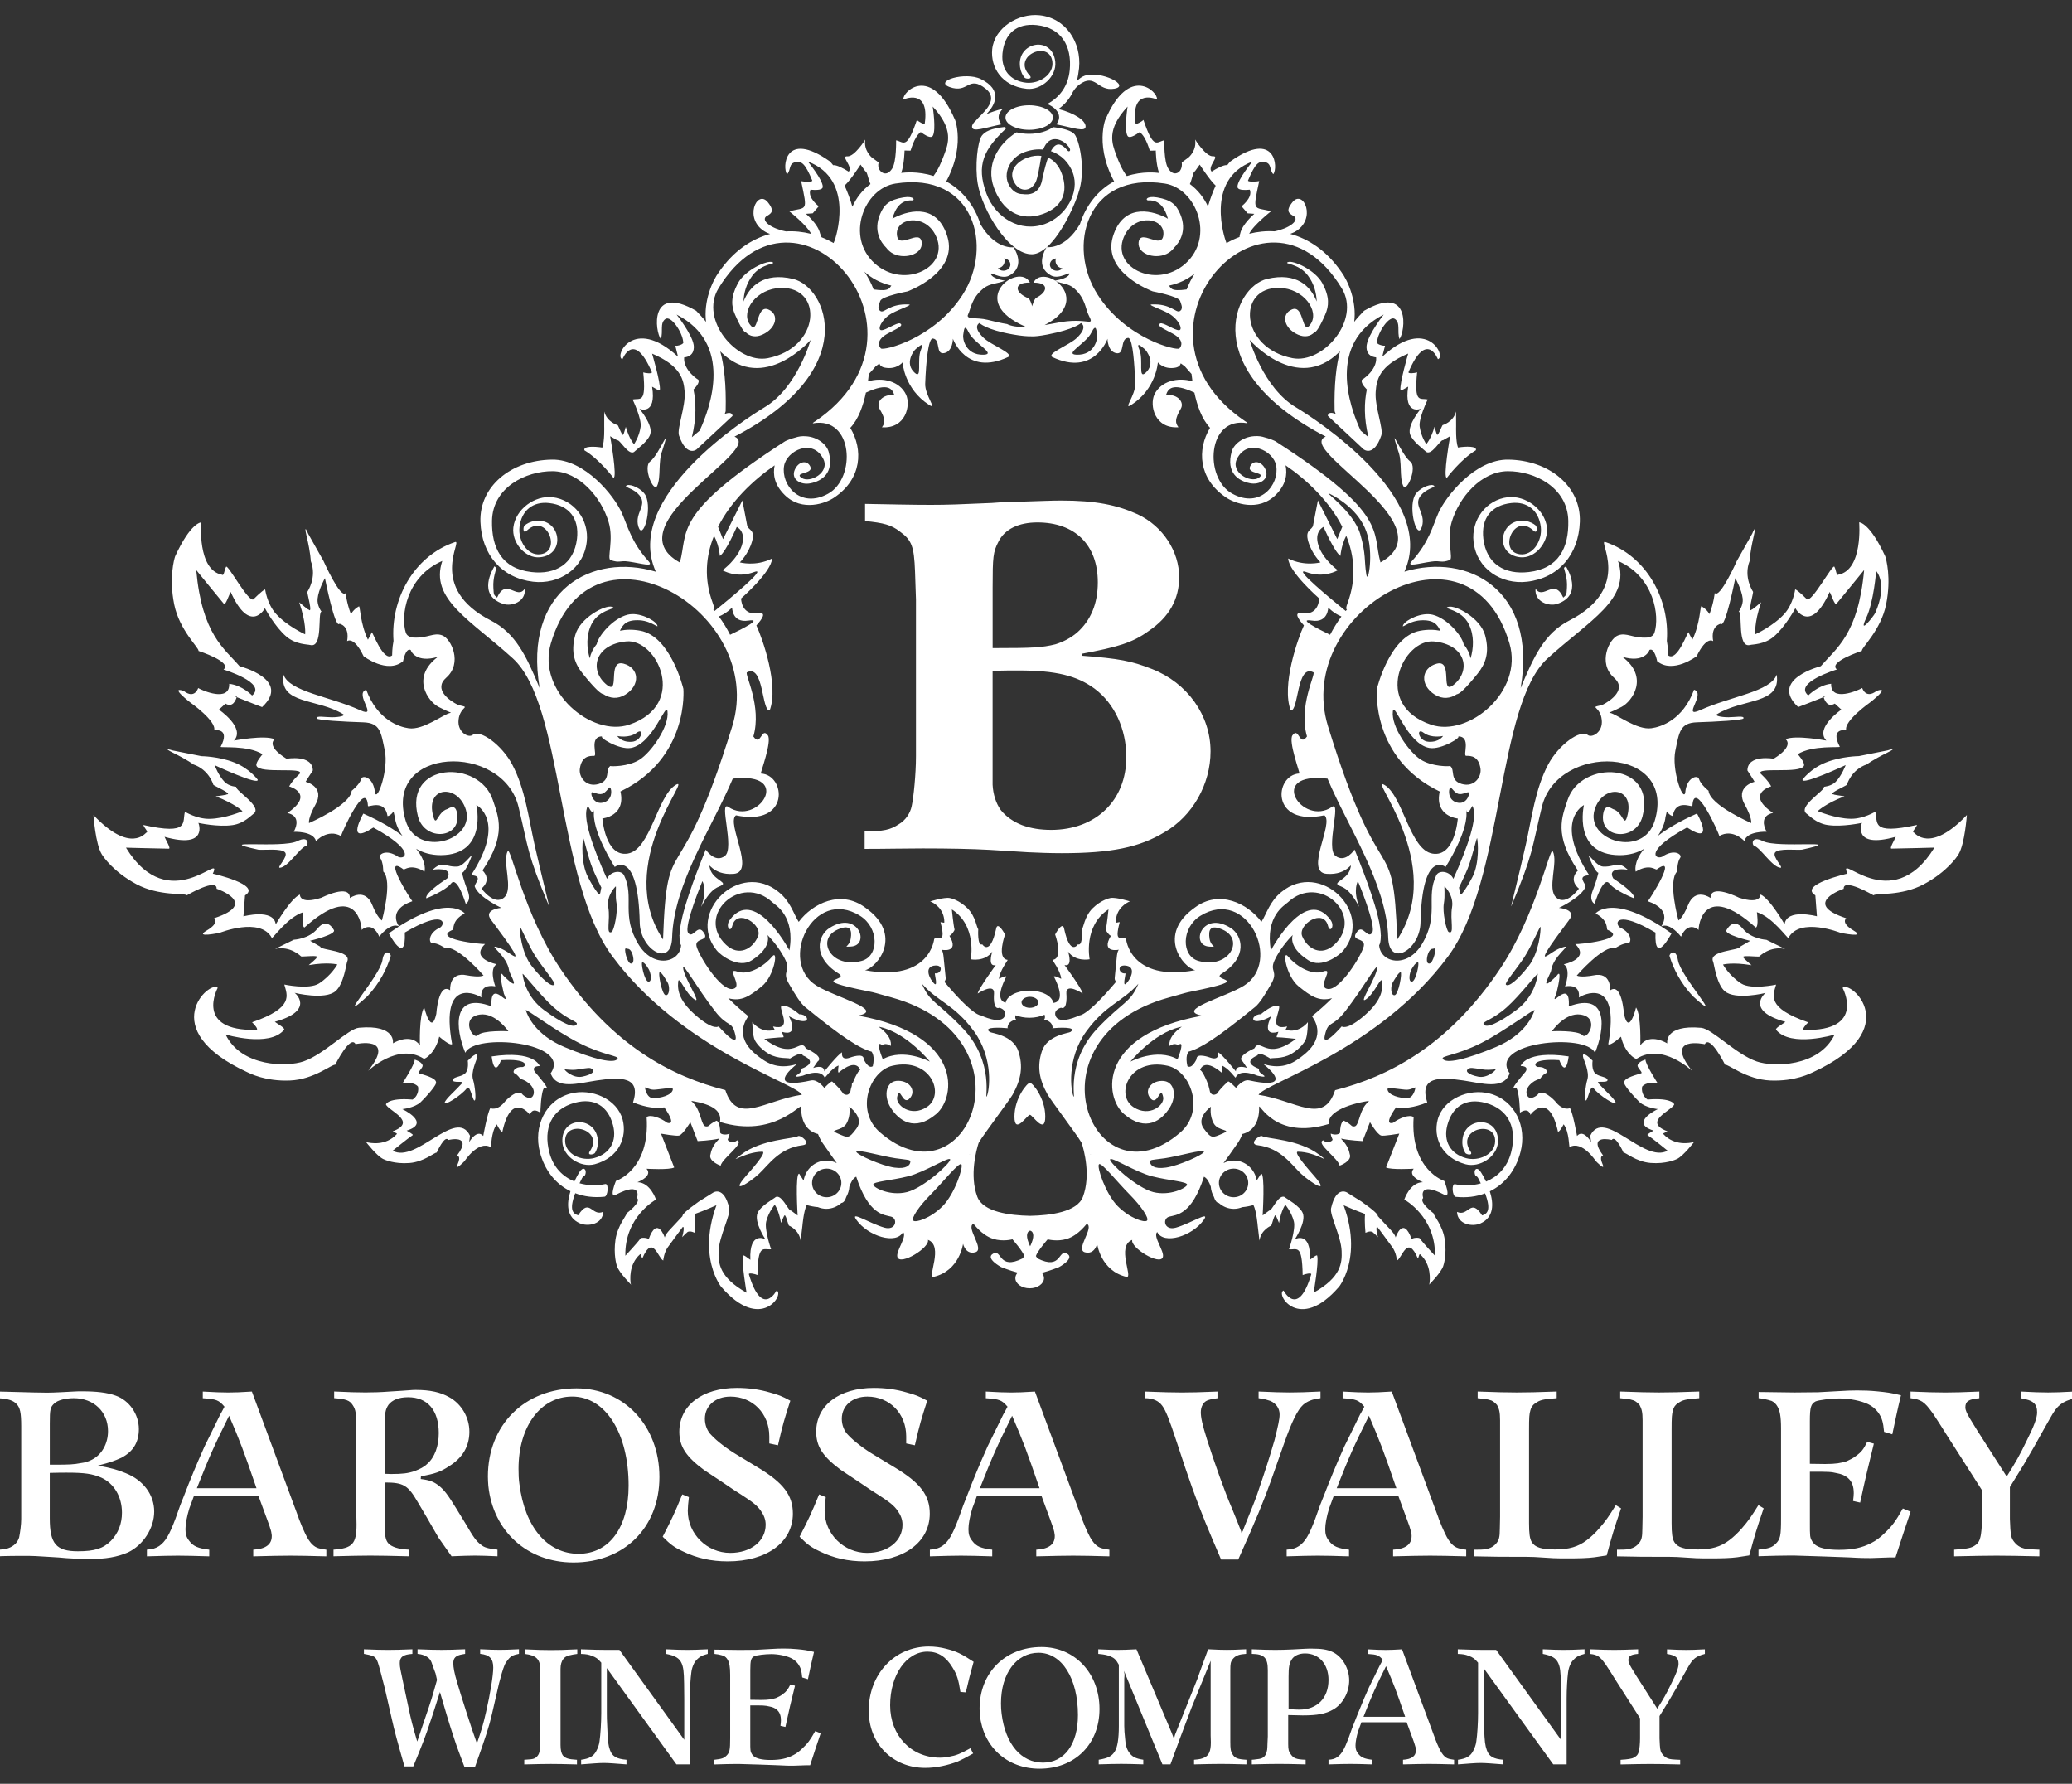
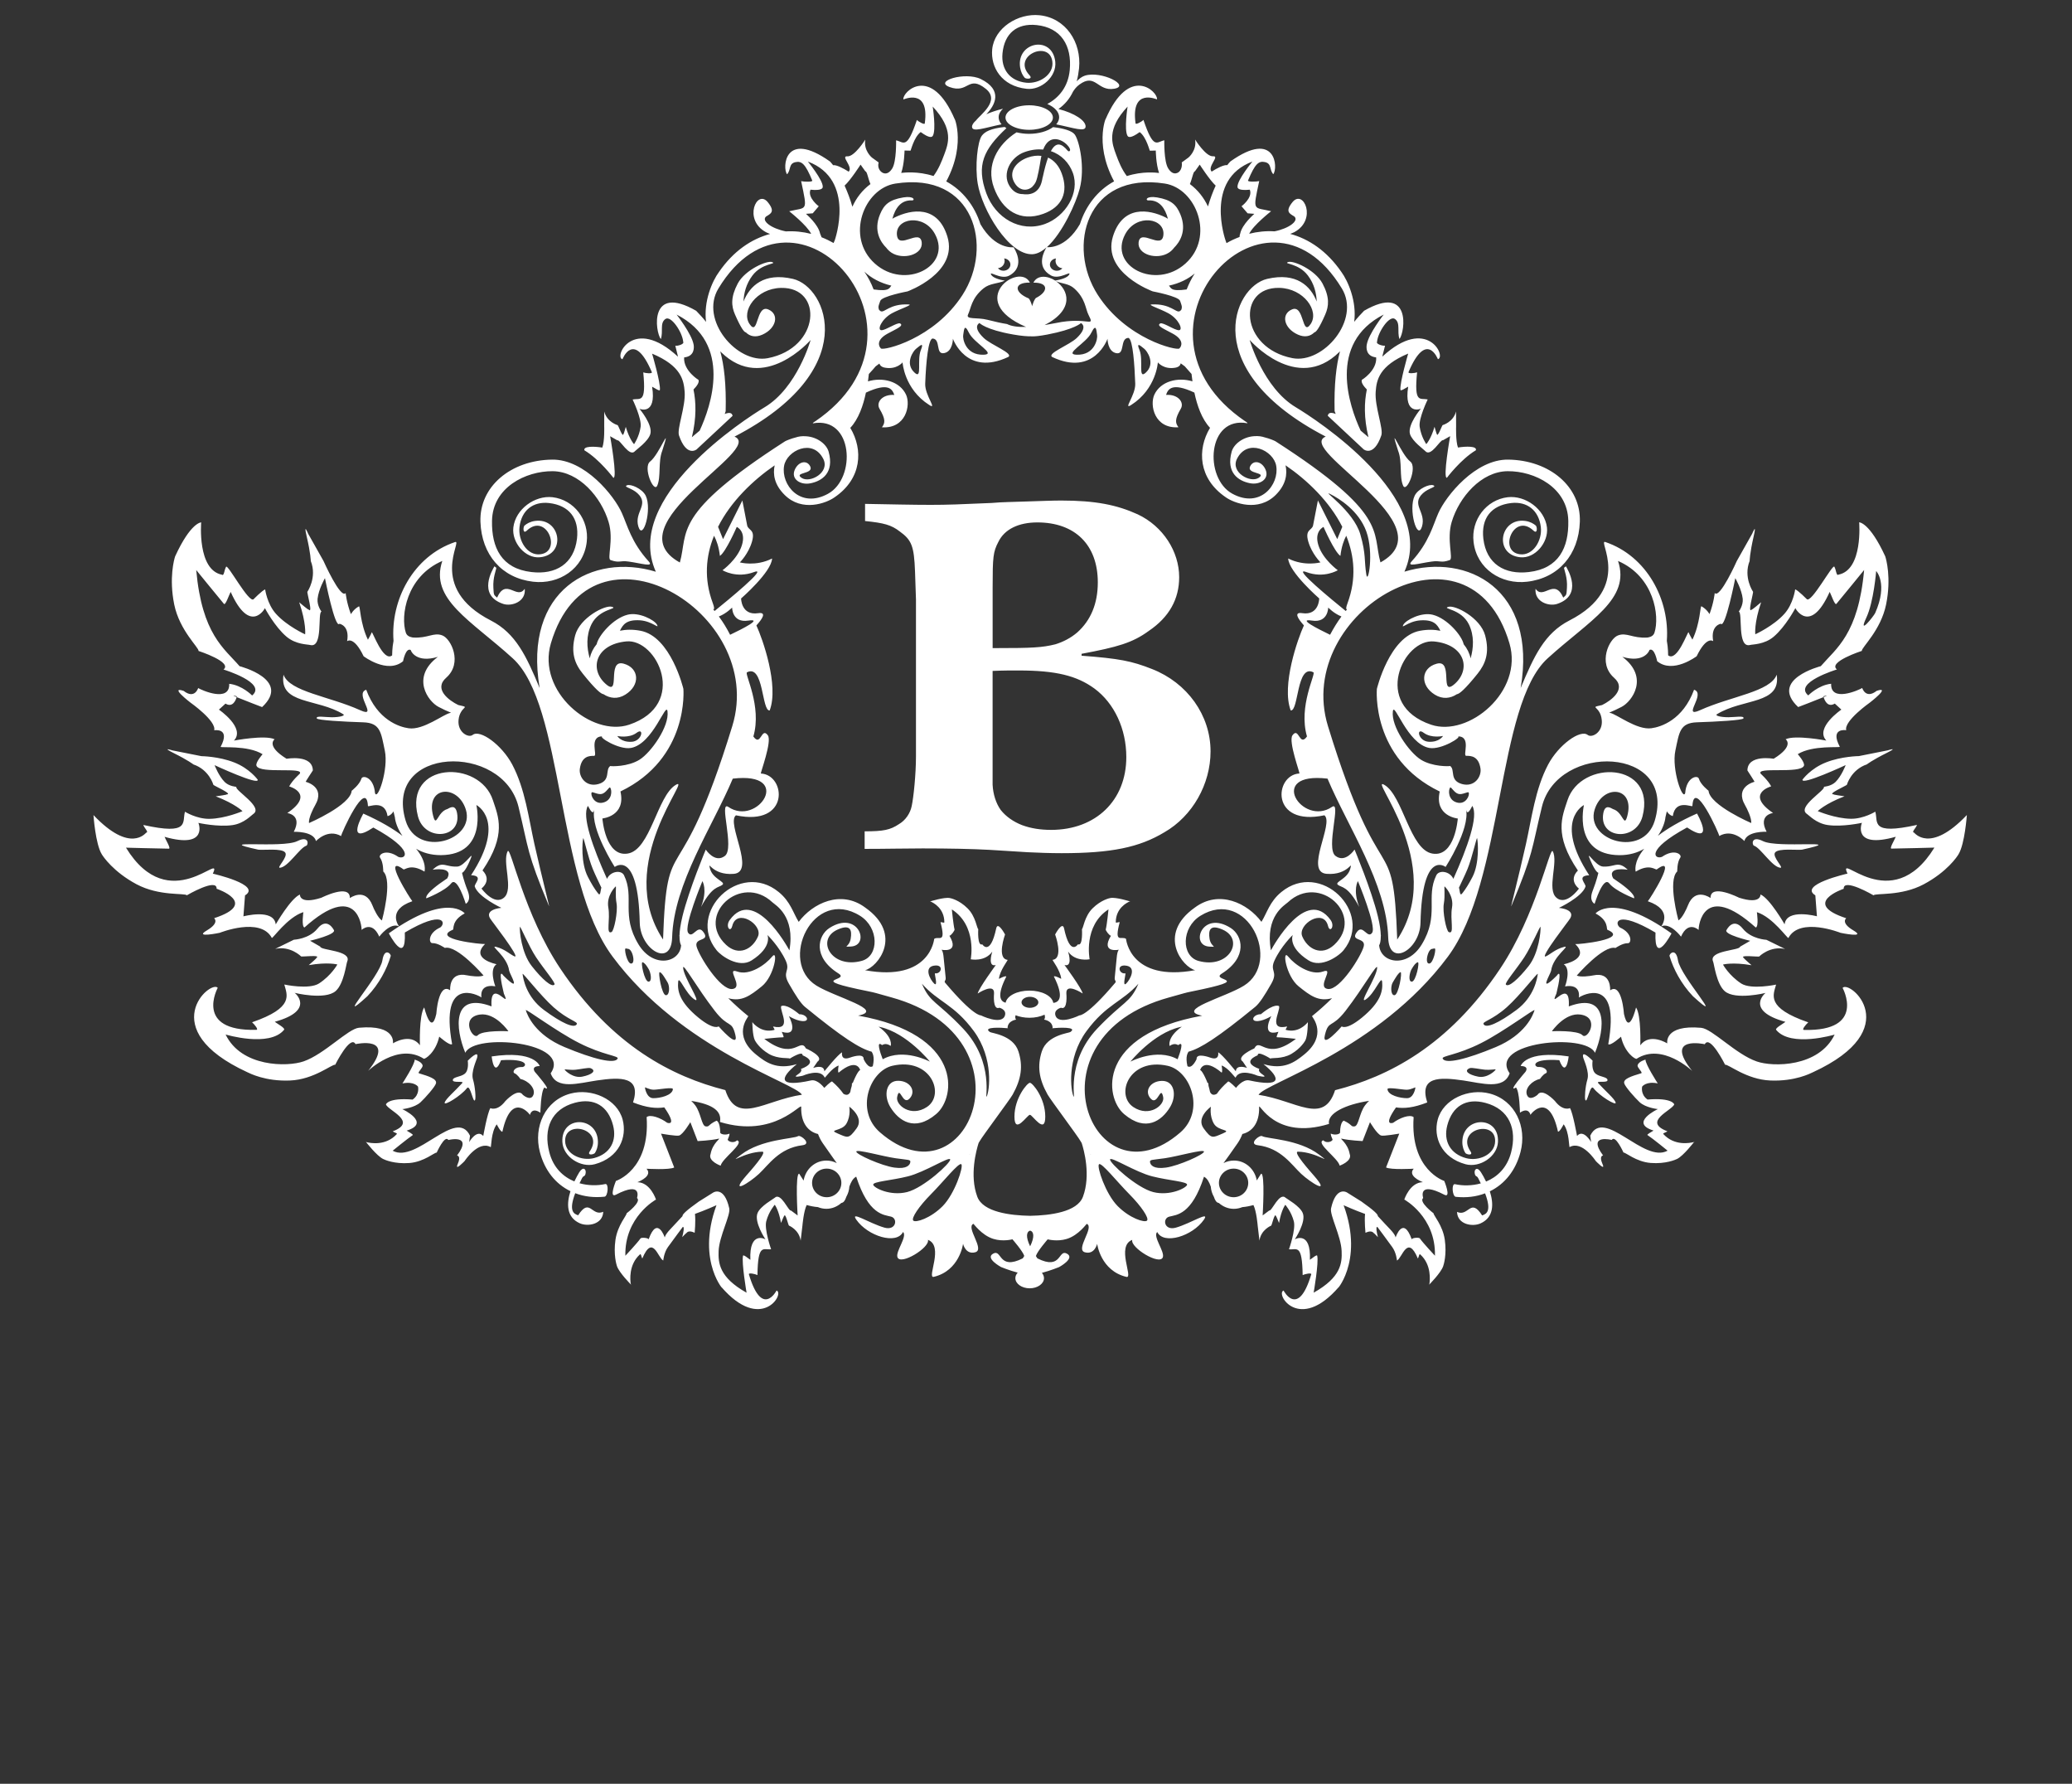
<svg xmlns="http://www.w3.org/2000/svg" version="1.1" id="Layer_1" x="0px" y="0px" viewBox="0 0 700 602.49" style="enable-background:new 0 0 700 602.49;" xml:space="preserve">
  <rect x="0" y="0" width="700" height="602.49" fill="#333333" stroke="none" />
  <style type="text/css">
	.st0{fill-rule:evenodd;clip-rule:evenodd;fill:#FFFFFF;}
</style>
  <g>
-     <path class="st0" d="M-0.94,523.41c3.01,0,4.71-0.61,6.18-2c0.54-0.62,1-1.32,1.23-2.16c0.31-1.55,0.7-4.25,0.7-6.18v-31.26   c0-4.7-0.39-6.33-1.54-7.56c-1.16-1.23-2.7-1.77-6.25-2v-2.25c5.4,0.16,9.42,0.23,12.19,0.32c2.01,0,3.39,0.07,4.24,0.07   c1.31,0,2.93-0.07,4.79-0.16l4.4-0.23c0.85-0.07,1.77-0.07,2.7-0.07c4.79,0,8.49,0.39,11.42,1.47c4.55,1.62,7.79,6.25,7.79,11.27   c0,4.48-1.93,7.64-5.94,9.72c-2.24,1-3.4,1.47-7.87,2.62c4.94,0.93,6.48,1.39,9.34,2.55c6.02,2.39,9.65,7.33,9.65,12.97   c0,5.63-3.7,11.34-8.87,13.81c-3.63,1.54-7.33,2.24-13.35,2.24c-2.08,0-3.78-0.07-7.41-0.31c-1.7-0.16-3.47-0.31-5.25-0.39   c-4.48-0.31-6.25-0.38-8.8-0.38c-2.62,0-5.71,0-9.34,0.15V523.41z M16.81,494.71h1.16c5.56,0,6.87-0.07,9.34-0.54   c1.39-0.16,2.62-0.55,3.78-1.16c3.32-1.7,5.4-5.41,5.4-9.65c0-6.48-4.78-11.11-11.57-11.11c-2.85,0-5.48,0.7-6.56,1.77   c-1.39,1.23-1.54,2.09-1.54,6.72V494.71z M16.81,497.48v15.36c0,8.57,2.16,11.11,9.49,11.11c5.71,0,8.57-0.93,11.19-3.54   c2.47-2.55,3.71-5.79,3.71-9.5c0-5.4-2.7-9.88-6.95-11.81c-3.01-1.31-5.63-1.7-11.73-1.7C21.44,497.4,19.51,497.4,16.81,497.48z    M49.61,523.41c2.08-0.16,2.93-0.46,4.17-1.23c2.08-1.47,3.39-3.63,5.48-9.18l1.62-4.55c0.62-1.47,1.54-3.93,2.85-7.25   c2.39-5.95,4.25-10.18,5.4-12.73c0.38-0.7,2.09-4.25,5.32-10.81c0.39-0.54,0.77-1.47,1.39-2.54c-1.93-2.25-2.7-2.55-7.33-2.86   v-2.25c3.78,0.23,6.71,0.32,8.64,0.32c1.85,0,4.4-0.08,7.95-0.32l15.74,42.53c0.08,0.39,0.54,1.39,1.23,3.16   c1.47,3.32,1.85,4.02,2.93,5.4c1.39,1.55,2.24,1.93,5.25,2.32v2.24c-5.4-0.15-9.41-0.23-12.19-0.23c-2.7,0-6.87,0.08-12.5,0.23   v-2.24c4.17-0.23,6.25-1.77,6.25-4.55v-0.31c-0.08-0.85-0.23-1.55-0.54-2.39c-0.16-0.7-0.54-1.54-0.93-2.7l-3.01-8.18H65.51   c-0.7,1.84-1.16,3.24-1.54,4.16c-0.85,2.78-1.31,5.32-1.31,7.02c0,1.78,0.31,2.78,1.31,4.02c1.31,1.77,2.93,2.47,6.72,2.93v2.24   c-4.71-0.15-8.18-0.23-10.57-0.23c-2.31,0-5.79,0.08-10.49,0.23V523.41z M66.51,502.65h20.14c-4.48-13.04-5.48-15.67-9.26-24.47   C72.15,488.76,70.91,491.54,66.51,502.65z M112.66,523.41c6.4-0.46,7.79-1.93,7.79-8.49l-0.08-3.93v-28.33   c0-5.32-0.15-6.48-1.23-8.11c-1-1.54-2.16-2-6.25-2.31v-2.25c4.55,0.23,8.1,0.32,10.57,0.32c2.55,0,5.25-0.08,8.34-0.32   c6.64-0.38,7.25-0.54,8.57-0.54c4.94,0,8.41,0.77,11.42,2.47c4.09,2.25,6.79,6.8,6.79,11.66c0,4.86-2.24,8.79-6.87,11.65   c-2.78,1.86-4.71,2.55-9.49,3.39l-0.08,0.93c3.16,0.39,4.4,0.93,6.1,2.23c1.85,1.47,3.01,3.02,5.86,7.64l3.17,5.18   c2.7,4.63,3.55,5.86,5.17,7.1c1.16,1,2.32,1.31,5.63,1.7v2.24c-3.39-0.15-5.94-0.23-7.56-0.23c-1.77,0-4.4,0.08-7.95,0.23   l-4.4-6.25l-4.01-6.94l-3.01-5.1c-3.32-5.7-4.79-6.63-11.19-6.63v11.27v3.39c0,3,0.31,4.79,1.16,5.79   c1.08,1.31,3.55,2.08,6.95,2.23v2.24c-5.79-0.15-10.03-0.23-12.97-0.23c-2.7,0-6.87,0.08-12.42,0.23V523.41z M130.02,497.79   c0.7,0,1.39,0.07,2.08,0.07c3.93,0,5.71-0.23,8.02-1c1.78-0.7,3.17-1.39,4.17-2.39c2.55-2.16,3.94-6.02,3.94-10.42   c0-7.72-3.78-12.12-10.34-12.12c-3.17,0-5.4,0.93-6.64,2.55c-1.08,1.62-1.24,2.78-1.24,6.64V497.79z M164.83,498.72   c0-17.45,12.42-29.79,29.94-29.79c16.13,0,28.01,12.73,28.01,29.94c0,17.06-11.89,28.86-29.02,28.86   c-15.59,0-27.16-10.5-28.78-25.85C164.9,500.8,164.83,499.72,164.83,498.72z M175.48,501.26c1.85,14.66,9.49,23.54,19.99,23.54   c10.34,0,16.9-8.88,16.9-23c0-17.74-7.8-30.1-19.06-30.1c-10.65,0-18.13,10.04-18.13,24.39   C175.17,497.87,175.24,499.64,175.48,501.26z M230.5,504.74l2.24,0.92c-0.23,1.86-0.38,3.63-0.38,4.64c0,7.79,6.48,14.2,14.35,14.2   c7.02,0,11.96-4.02,11.96-9.5c0-1.7-0.54-3.16-1.62-4.7c-1.23-1.78-2.7-2.94-6.64-5.48c-1.24-0.77-3.32-2.09-6.18-4.09   c-2.93-1.93-5.02-3.32-6.4-4.25c-6.02-4.47-8.33-7.86-8.33-12.88c0-8.95,7.79-14.82,19.44-14.82c3.71,0,7.56,0.46,11.19,1.55   c2.78,0.77,3.94,1.16,6.87,2.77c-2.01,6.25-2.55,7.95-4.17,15.05l-2.93-0.62v-2.39c0-7.72-5.63-13.43-13.12-13.43   c-5.09,0-8.64,3.09-8.64,7.5c0,2.08,0.77,4.16,2.24,5.56c1.78,1.93,5.25,4.63,9.03,6.86l6.64,4.02   c8.57,5.17,11.81,9.34,11.81,15.58c0,9.66-8.8,16.13-21.99,16.13c-5.56,0-10.49-1.08-15.2-3.39c-2.93-1.38-4.17-2.31-6.79-4.93   C227.03,512.92,227.8,511.37,230.5,504.74z M276.73,504.74l2.24,0.92c-0.23,1.86-0.38,3.63-0.38,4.64c0,7.79,6.48,14.2,14.35,14.2   c7.02,0,11.96-4.02,11.96-9.5c0-1.7-0.54-3.16-1.62-4.7c-1.23-1.78-2.7-2.94-6.64-5.48c-1.24-0.77-3.32-2.09-6.17-4.09   c-2.93-1.93-5.02-3.32-6.4-4.25c-6.02-4.47-8.33-7.86-8.33-12.88c0-8.95,7.79-14.82,19.45-14.82c3.71,0,7.56,0.46,11.19,1.55   c2.78,0.77,3.94,1.16,6.87,2.77c-2.01,6.25-2.55,7.95-4.17,15.05l-2.93-0.62v-2.39c0-7.72-5.63-13.43-13.12-13.43   c-5.09,0-8.64,3.09-8.64,7.5c0,2.08,0.77,4.16,2.24,5.56c1.78,1.93,5.25,4.63,9.03,6.86l6.64,4.02   c8.57,5.17,11.81,9.34,11.81,15.58c0,9.66-8.8,16.13-21.99,16.13c-5.56,0-10.49-1.08-15.2-3.39c-2.93-1.38-4.17-2.31-6.79-4.93   C273.25,512.92,274.02,511.37,276.73,504.74z M314.15,523.41c2.08-0.16,2.93-0.46,4.17-1.23c2.09-1.47,3.39-3.63,5.48-9.18   l1.62-4.55c0.62-1.47,1.54-3.93,2.85-7.25c2.39-5.95,4.25-10.18,5.4-12.73c0.38-0.7,2.09-4.25,5.32-10.81   c0.39-0.54,0.77-1.47,1.39-2.54c-1.93-2.25-2.7-2.55-7.33-2.86v-2.25c3.78,0.23,6.71,0.32,8.64,0.32c1.85,0,4.4-0.08,7.95-0.32   l15.74,42.53c0.07,0.39,0.54,1.39,1.23,3.16c1.47,3.32,1.86,4.02,2.93,5.4c1.39,1.55,2.25,1.93,5.25,2.32v2.24   c-5.4-0.15-9.41-0.23-12.19-0.23c-2.71,0-6.87,0.08-12.51,0.23v-2.24c4.17-0.23,6.25-1.77,6.25-4.55v-0.31   c-0.08-0.85-0.23-1.55-0.54-2.39c-0.15-0.7-0.54-1.54-0.92-2.7l-3.01-8.18h-21.84c-0.7,1.84-1.16,3.24-1.54,4.16   c-0.85,2.78-1.31,5.32-1.31,7.02c0,1.78,0.31,2.78,1.31,4.02c1.31,1.77,2.93,2.47,6.72,2.93v2.24c-4.71-0.15-8.18-0.23-10.57-0.23   c-2.31,0-5.79,0.08-10.49,0.23V523.41z M331.05,502.65h20.14c-4.48-13.04-5.48-15.67-9.26-24.47   C336.69,488.76,335.45,491.54,331.05,502.65z M386.78,470.01c5.64,0.23,9.73,0.32,12.58,0.32c2.62,0,6.63-0.08,11.95-0.32v2.25   c-2.24,0.31-2.63,0.46-3.47,0.77c-1.32,0.54-2.16,2.16-2.16,3.93c0,1.78,0.46,4.02,2.08,9.18c2.48,7.8,6.1,17.98,8.34,23.08   c1.54,3.71,2.54,6.32,3.16,7.87c0,0.07,0.07,0.38,0.23,1c0.16-0.7,0.16-0.7,0.39-1c0.07-0.39,1.23-3.09,3.31-8.34   c0.93-2.23,2.09-5.56,3.55-10.03c1.86-5.56,3.09-9.65,3.86-12.36c1.16-4.7,1.7-6.94,1.7-8.64c0-2.08-1.23-3.7-3.09-4.54   c-1.23-0.39-1.77-0.62-4.01-0.93v-2.25c4.7,0.23,8.25,0.32,10.57,0.32c2.31,0,5.79-0.08,10.34-0.32v2.25   c-2.71,0.31-4.41,1-5.87,2.24c-1.86,1.7-3.78,5.56-6.4,12.97l-4.32,12.27c-2.63,7.4-5.18,13.58-11.2,27.01h-5.79   c-2.39-5.56-4.16-9.73-5.32-12.58c-3.24-8.03-5.54-14.43-9.56-26.79c-2.7-8.25-3.86-11.03-5.01-12.58   c-1.24-1.7-3.17-2.54-5.87-2.54V470.01z M434.69,523.41c2.09-0.16,2.93-0.46,4.17-1.23c2.08-1.47,3.39-3.63,5.47-9.18l1.62-4.55   c0.62-1.47,1.54-3.93,2.86-7.25c2.39-5.95,4.24-10.18,5.4-12.73c0.39-0.7,2.09-4.25,5.32-10.81c0.39-0.54,0.78-1.47,1.39-2.54   c-1.93-2.25-2.7-2.55-7.33-2.86v-2.25c3.77,0.23,6.72,0.32,8.64,0.32c1.84,0,4.4-0.08,7.96-0.32l15.74,42.53   c0.07,0.39,0.54,1.39,1.23,3.16c1.47,3.32,1.86,4.02,2.93,5.4c1.39,1.55,2.23,1.93,5.25,2.32v2.24c-5.4-0.15-9.41-0.23-12.2-0.23   c-2.7,0-6.86,0.08-12.5,0.23v-2.24c4.17-0.23,6.25-1.77,6.25-4.55v-0.31c-0.07-0.85-0.23-1.55-0.54-2.39   c-0.15-0.7-0.54-1.54-0.93-2.7l-3-8.18h-21.85c-0.7,1.84-1.16,3.24-1.54,4.16c-0.85,2.78-1.32,5.32-1.32,7.02   c0,1.78,0.32,2.78,1.32,4.02c1.31,1.77,2.93,2.47,6.72,2.93v2.24c-4.71-0.15-8.18-0.23-10.57-0.23c-2.32,0-5.79,0.08-10.5,0.23   V523.41z M451.59,502.65h20.16c-4.49-13.04-5.49-15.67-9.27-24.47C457.23,488.76,455.99,491.54,451.59,502.65z M498.14,523.41h0.7   c2.39,0,3.31-0.07,4.63-0.61c0.77-0.32,1.47-0.85,2-1.48c0.93-1.08,1.23-2,1.23-5.09l0.08-3.93v-29.24v-3.32   c0-2.86-0.32-3.86-1.01-5.18c-0.54-0.61-1.23-1.23-1.93-1.54c-0.69-0.23-1.54-0.46-2.54-0.54c-0.54-0.08-1.23-0.16-2.09-0.23v-2.25   c5.87,0.23,10.18,0.32,13.12,0.32c3.08,0,7.56-0.08,13.58-0.32v2.25c-4.55,0.31-5.71,0.61-7.18,1.7c-0.93,0.54-1.47,1.39-1.7,2.39   c-0.38,1.23-0.46,2.39-0.46,6.56v31.49c0,3.63,0.23,5.32,0.93,6.48c1.09,1.77,3.32,2.47,7.95,2.47c4.63,0,7.72-0.93,10.57-3.09   c1.54-1.16,3-2.55,4.32-4.09c2.09-2.39,3.16-3.93,5.54-7.79l1.77,1.08c-2.47,7.25-3,9.03-4.85,15.9c-1.86,0.31-3.16,0.46-4.09,0.62   c-2.31,0.31-5.4,0.38-9.02,0.38c-1.86,0-3.55,0-4.94-0.07l-6.33-0.39c-1.16-0.07-3.32-0.07-6.56-0.07c-3.02,0-7.64,0-13.74-0.16   V523.41z M546.29,523.41h0.7c2.39,0,3.31-0.07,4.63-0.61c0.77-0.32,1.47-0.85,2-1.48c0.93-1.08,1.23-2,1.23-5.09l0.08-3.93v-29.24   v-3.32c0-2.86-0.32-3.86-1.01-5.18c-0.54-0.61-1.23-1.23-1.93-1.54c-0.68-0.23-1.54-0.46-2.54-0.54c-0.54-0.08-1.23-0.16-2.09-0.23   v-2.25c5.87,0.23,10.18,0.32,13.12,0.32c3.08,0,7.57-0.08,13.59-0.32v2.25c-4.55,0.31-5.71,0.61-7.18,1.7   c-0.93,0.54-1.47,1.39-1.7,2.39c-0.38,1.23-0.46,2.39-0.46,6.56v31.49c0,3.63,0.23,5.32,0.93,6.48c1.09,1.77,3.32,2.47,7.95,2.47   s7.72-0.93,10.57-3.09c1.54-1.16,3-2.55,4.32-4.09c2.09-2.39,3.16-3.93,5.56-7.79l1.77,1.08c-2.47,7.25-3,9.03-4.86,15.9   c-1.86,0.31-3.16,0.46-4.09,0.62c-2.31,0.31-5.4,0.38-9.02,0.38c-1.86,0-3.55,0-4.94-0.07l-6.33-0.39   c-1.16-0.07-3.33-0.07-6.57-0.07c-3.02,0-7.64,0-13.74-0.16V523.41z M594.06,523.41c3.47-0.39,4.55-0.7,5.86-2   c1.55-1.55,1.78-2.7,1.78-8.49v-30.56c0-3.86-0.39-5.95-1.23-7.34c-0.46-0.84-1.16-1.47-1.93-1.84c-0.7-0.23-1.55-0.46-2.71-0.7   c-0.38-0.08-1-0.16-1.7-0.23v-2.09l12.2,0.16l7.95-0.08l6.95-0.38c2.39-0.16,4.47-0.23,6.17-0.23c2.16,0,4.48,0.07,6.8,0.31   c3.08,0.31,4.54,0.46,8.02,1.32c-1.39,5.7-1.62,7.09-2.93,13.19l-2.78-0.84c-0.31-3.32-0.7-4.71-2-6.56   c-0.93-1.24-2.09-2.16-3.39-2.78c-2.39-1.16-6.33-1.93-9.57-1.93c-3.09,0-7.1,0.54-8.18,1c-1.54,0.85-1.93,1.86-1.93,6.64v14.43   c3.32,0.07,4.48,0.07,5.18,0.07c3.63,0,5.24-0.31,7.25-0.93c1.15-0.54,2.31-1.08,3.24-1.86c1.7-1.23,2.47-2.16,3.7-4.7l2.25,0.61   c-2.16,8.8-2.7,10.96-4.63,19.91l-2.39-0.54c0.15-1.16,0.23-2.09,0.23-2.62c0-2.39-0.62-4.02-2.09-5.25   c-0.93-0.77-2.09-1.23-3.39-1.47c-2.32-0.54-2.78-0.54-9.34-0.54v17.67c0,1.86,0,3.02,0.07,3.55c0,1.16,0.55,2.32,1.39,3.16   c1.32,1.32,4.16,2,8.34,2c4.63,0,7.86-0.69,10.95-2.31c1.55-0.77,3.02-1.86,4.48-3.32c2.47-2.32,3.7-3.93,6.17-8.34l2.62,1.09   c-2.31,6.95-2.93,8.64-5.09,15.43h-1.84l-6.48,0.23c-1.24,0-3.63,0-7.25-0.23l-8.5-0.31l-10.18-0.32h-1.47   c-2.47,0-5.95,0.08-10.57,0.23V523.41z M645.45,470.01c5.18,0.23,9.11,0.32,11.73,0.32c2.54,0,6.33-0.08,11.5-0.32v2.25   c-3.63,0.31-4.71,1.08-4.71,3.09c0,0.92,0.46,1.93,1.54,3.77l2.32,3.78l10.11,15.82c3.24-5.18,4.32-7.11,6.56-11.73   c2.7-5.32,3.71-8.11,3.71-9.95c0-2.94-1.32-4.09-5.56-4.79v-2.25c4.01,0.23,7.1,0.32,9.26,0.32c1.93,0,4.94-0.08,9.02-0.32v2.25   c-4.31,1.16-5.86,2.31-8.17,6.48l-2.32,4.09c-2.47,4.54-4.02,7.17-6.72,11.81l-4.7,7.63v10.81c0,0.31,0.07,1.39,0.15,3.25   c0.16,2.7,0.46,3.54,1.62,4.86c0.61,0.7,1.39,1.23,2.16,1.54c1.16,0.46,2.09,0.54,6.02,0.7v2.24c-6.48-0.15-11.27-0.23-14.43-0.23   c-3.16,0-8.02,0.08-14.36,0.23v-2.24c1.01-0.07,1.7-0.16,2.25-0.16c3-0.31,4.01-0.61,5.24-1.61c0.7-0.55,1.09-1.32,1.32-2.25   c0.38-1.23,0.61-4.16,0.61-6.33v-9.72l-11.88-18.6l-2.39-3.78l-2.31-3.55c-1.7-2.31-2.39-3.16-3.63-4.01   c-1.09-0.62-1.93-0.93-3.94-1.16V470.01z M122.92,557.05c3.67,0.16,6.36,0.21,8.2,0.21c1.83,0,4.59-0.05,8.2-0.21v1.56   c-3.18,0.21-4.26,1.08-4.26,3.08c0,0.7,0.06,1.46,0.27,2.42l1.03,4.91l1.62,7.6c0.86,4.15,1.4,6.26,2.97,11.6l0.7-2.05   c0.38-1.02,0.97-3.03,2-5.94c1.99-5.71,2.43-7.28,3.99-12.84l-0.49-2.16l-0.92-2.48c-0.59-1.99-1.02-2.59-2.21-3.29   c-0.86-0.43-1.45-0.71-2.96-0.86v-1.56c3.56,0.16,6.26,0.21,8.04,0.21c1.83,0,4.48-0.05,8.04-0.21v1.56l-0.92,0.16   c-2.26,0.38-3.08,1.24-3.08,2.97c0,1.4,0.32,3.29,1.35,6.68c0.54,1.83,1.51,5.07,2.97,9.55c1.99,6.15,2.27,7.01,3.67,10.9   c1.51-4.43,2.05-6.09,3.08-10.63c1.4-6.04,2.43-12.36,2.43-15c0-3.08-1.3-4.31-4.42-4.64v-1.56c2.91,0.16,5.13,0.21,6.58,0.21   c1.46,0,3.62-0.05,6.53-0.21v1.56c-1.94,0.38-2.75,0.76-3.72,1.99c-0.48,0.6-0.86,1.14-1.13,1.78c-0.59,1.4-1.35,4.05-1.89,6.21   l-2.37,10.3c-0.97,4.26-2.05,7.55-5.72,17.86h-3.61c-1.24-3.24-2.1-5.66-2.7-7.28c-1.62-4.8-2.43-7.28-4.75-15.21l-0.81-2.75   l-0.92,2.86c-0.92,2.97-1.73,5.45-2.37,7.28c-1.51,4.64-2.7,7.72-5.72,15h-2.97c-2.59-9.07-3.4-12.09-4.26-15.97l-2.37-10.36   c-0.38-1.51-0.81-3.24-1.35-5.23c-0.97-3.67-1.19-4.21-1.67-4.91c-0.59-0.8-1.4-1.08-4.05-1.56V557.05z M177.11,594.38   c0.38,0,0.6-0.05,0.76-0.05c2.43-0.12,2.91-0.33,3.72-1.24c0.76-0.92,0.92-2.06,0.92-5.78v-21.03v-2.54c0-3.29-1.35-4.64-5.18-5.12   v-1.56c3.94,0.21,6.85,0.26,8.85,0.26c2,0,4.91-0.05,8.85-0.26v1.56c-0.59,0.11-1.03,0.16-1.4,0.21c-1.94,0.38-2.64,0.65-3.29,1.47   c-0.65,0.8-0.97,1.94-0.97,3.34v2.21v21.46v2.11c0,1.56,0.27,2.75,0.75,3.45c0.86,0.98,1.78,1.35,4.8,1.52v1.56   c-3.89-0.11-6.85-0.16-8.79-0.16c-2,0-5.02,0.05-9.01,0.16V594.38z M196.27,557.05c4.37,0.16,6.42,0.21,8.74,0.21h4.26l21.9,30.37   v-13.81c0-1.02,0-2.8-0.05-5.18c-0.06-4.15-0.27-5.56-0.86-6.9c-0.75-1.68-2.16-2.54-5.23-3.13v-1.56   c3.24,0.16,5.56,0.21,7.12,0.21c1.56,0,3.83-0.05,6.96-0.21v1.56c-0.65,0.16-1.19,0.38-1.57,0.49c-1.19,0.43-2.43,1.56-3.02,2.65   c-0.48,0.97-0.86,1.99-0.97,3.18c-0.27,1.94-0.49,5.45-0.49,8.79v22.22h-4.53l-23.52-32.53v14.84c0,1.18,0,3.02,0.16,5.5   c0.16,4.42,0.32,5.77,0.92,7.39c0.76,2.1,2.21,2.96,5.56,3.24v1.56c-3.4-0.26-5.99-0.48-7.66-0.48c-1.67,0-4.26,0.22-7.66,0.48   v-1.56c2.81-0.38,4.21-1.19,5.13-2.97c0.54-1.02,0.92-2.05,1.08-3.24c0.32-2.21,0.59-6.3,0.59-9.6v-16.99   c-1.19-1.4-1.73-1.77-3.18-2.32c-1.13-0.43-1.89-0.59-3.67-0.64V557.05z M241.34,594.38c2.43-0.27,3.18-0.49,4.1-1.4   c1.08-1.09,1.24-1.89,1.24-5.93v-21.37c0-2.69-0.27-4.15-0.86-5.12c-0.32-0.59-0.81-1.02-1.35-1.3c-0.49-0.16-1.08-0.32-1.89-0.48   c-0.27-0.05-0.7-0.11-1.19-0.16v-1.45l8.52,0.11l5.56-0.05l4.85-0.27c1.67-0.11,3.13-0.16,4.32-0.16c1.51,0,3.13,0.05,4.75,0.22   c2.16,0.21,3.18,0.32,5.61,0.92c-0.97,3.98-1.13,4.95-2.05,9.22l-1.94-0.6c-0.22-2.32-0.49-3.29-1.4-4.59   c-0.65-0.86-1.46-1.51-2.37-1.94c-1.67-0.81-4.42-1.35-6.69-1.35c-2.16,0-4.96,0.38-5.72,0.71c-1.08,0.59-1.35,1.29-1.35,4.64   v10.09c2.32,0.05,3.13,0.05,3.61,0.05c2.54,0,3.67-0.22,5.07-0.65c0.81-0.37,1.62-0.75,2.27-1.29c1.19-0.86,1.73-1.52,2.59-3.3   l1.56,0.43c-1.51,6.16-1.89,7.66-3.24,13.93l-1.67-0.38c0.11-0.81,0.16-1.46,0.16-1.83c0-1.68-0.43-2.8-1.46-3.67   c-0.65-0.54-1.46-0.86-2.37-1.02c-1.62-0.38-1.94-0.38-6.53-0.38v12.35c0,1.29,0,2.1,0.05,2.48c0,0.81,0.38,1.62,0.97,2.21   c0.92,0.92,2.91,1.4,5.82,1.4c3.24,0,5.5-0.48,7.66-1.62c1.08-0.54,2.1-1.29,3.13-2.32c1.73-1.61,2.59-2.75,4.32-5.82l1.83,0.75   c-1.62,4.86-2.05,6.04-3.56,10.79h-1.3l-4.53,0.16c-0.86,0-2.54,0-5.07-0.16l-5.94-0.22l-7.12-0.21h-1.03   c-1.73,0-4.15,0.05-7.39,0.16V594.38z M326.29,571.61l-1.83-0.16c-0.65-4.15-1.13-5.78-2.7-8.31c-2.16-3.56-4.85-5.29-8.42-5.29   c-7.12,0-12.62,7.87-12.62,18.13c0,10.19,7.07,17.69,16.83,17.69c1.08,0,2.16-0.11,3.13-0.33c2.37-0.42,3.78-0.97,7.17-2.86   l0.92,1.78c-2.7,1.51-3.61,1.99-5.18,2.7c-3.4,1.3-7.33,2.16-11,2.16c-11.11,0-19.1-8.2-19.1-19.37c0-12.3,8.74-21.63,20.28-21.63   c1.99,0,4.05,0.26,6.04,0.8c3.24,0.81,5.07,1.68,9.12,4.37C327.74,565.57,327.42,566.71,326.29,571.61z M330.94,577.11   c0-12.19,8.69-20.82,20.93-20.82c11.27,0,19.58,8.9,19.58,20.93c0,11.92-8.31,20.18-20.28,20.18c-10.9,0-18.99-7.34-20.12-18.07   C331,578.57,330.94,577.82,330.94,577.11z M338.39,578.89c1.29,10.25,6.64,16.46,13.97,16.46c7.23,0,11.81-6.21,11.81-16.08   c0-12.41-5.44-21.04-13.32-21.04c-7.45,0-12.68,7.01-12.68,17.05C338.17,576.52,338.23,577.77,338.39,578.89z M371.05,557.05   c2.91,0.16,5.07,0.21,6.52,0.21c1.4,0,3.51-0.05,6.37-0.21l11.98,28.42l0.38,1.03l0.38,0.92c0.11-0.98,0.21-1.35,0.54-2.11   l7.38-18.45c0.26-0.86,0.97-2.7,1.99-5.56c0.33-0.92,0.86-2.37,1.57-4.26c2.8,0.16,4.9,0.21,6.36,0.21c1.4,0,3.62-0.05,6.47-0.21   v1.56c-1.67,0.16-2.2,0.21-3.02,0.59c-0.54,0.22-1.08,0.65-1.51,1.19c-0.71,0.92-0.81,1.51-0.81,3.83v2.32v19.59v2.1   c0,2.54,0.11,3.18,0.7,4.22c0.76,1.4,1.78,1.77,4.75,1.94v1.56c-3.84-0.11-6.75-0.16-8.63-0.16c-1.99,0-5.02,0.05-9.07,0.16v-1.56   c2.06-0.17,2.59-0.33,3.51-0.76c1.51-0.7,2.16-2.21,2.16-5.02v-0.26l-0.06-2.16v-25.25l-0.37,0.92l-0.49,1.19l-1.95,4.8l-3.66,8.96   l-4.04,10.73l-3.08,8.41h-2.7l-13-31.62l0.21,1.3l-0.11,1.35v15.97c0,1.3,0.11,2.65,0.27,4.1c0.16,2.32,0.49,3.56,1.29,4.74   c0.98,1.51,2.22,2.21,4.87,2.59v1.56c-3.29-0.11-5.78-0.16-7.45-0.16c-1.68,0-4.21,0.05-7.61,0.16v-1.56   c3.08-0.49,4.43-1.19,5.4-2.75c0.92-1.4,1.4-4.27,1.4-8.58v-20.77c-0.92-1.68-1.56-2.27-2.8-2.8c-1.08-0.43-1.83-0.65-4.15-0.86   V557.05z M422.91,594.38c0.55-0.05,0.97-0.05,1.19-0.12c1.99-0.16,2.8-0.49,3.39-1.46c0.33-0.48,0.48-1.13,0.6-1.78   c0.05-0.59,0.11-1.29,0.11-2.15c0.05-1.52,0.11-2.27,0.11-2.37v-20.07v-2.32c0-4.21-1.24-5.45-5.4-5.5v-1.56   c3.51,0.16,6.16,0.21,7.94,0.21c1.77,0,3.55-0.05,5.87-0.16l4.15-0.22c0.76-0.05,1.62-0.05,2.38-0.05c3.12,0,5.07,0.27,6.84,1.09   c3.35,1.51,5.72,5.56,5.72,9.65c0,4-2.16,7.99-5.4,9.83c-2.53,1.46-5.28,1.99-10.3,1.99c-0.92,0-2.32-0.05-4.91-0.11v7.39v1.99   v0.38c0,1.94,0.16,2.54,0.92,3.56c0.92,1.3,1.83,1.67,4.97,1.78v1.56c-4-0.11-7.01-0.16-9.01-0.16c-2.05,0-5.07,0.05-9.17,0.16   V594.38z M435.32,577.22c1.52,0.17,2.75,0.22,3.67,0.22c5.99,0,9.83-3.89,9.83-10.04c0-5.28-3.18-8.95-7.94-8.95   c-1.99,0-3.72,0.75-4.52,2.1c-0.81,1.3-1.03,2.59-1.03,5.72V577.22z M448.83,594.38c1.46-0.12,2.06-0.33,2.91-0.86   c1.47-1.02,2.38-2.54,3.84-6.42l1.13-3.18c0.43-1.02,1.09-2.75,2-5.07c1.67-4.15,2.96-7.12,3.77-8.9c0.26-0.48,1.46-2.97,3.72-7.56   c0.26-0.38,0.54-1.02,0.97-1.78c-1.35-1.56-1.89-1.78-5.12-1.99v-1.56c2.65,0.16,4.69,0.21,6.05,0.21c1.3,0,3.08-0.05,5.56-0.21   l11.01,29.72c0.05,0.27,0.38,0.97,0.86,2.21c1.02,2.32,1.3,2.8,2.05,3.77c0.97,1.09,1.57,1.35,3.67,1.62v1.56   c-3.77-0.11-6.58-0.16-8.52-0.16c-1.89,0-4.81,0.05-8.74,0.16v-1.56c2.91-0.17,4.36-1.24,4.36-3.18v-0.22   c-0.05-0.59-0.16-1.08-0.38-1.67c-0.11-0.48-0.37-1.09-0.64-1.89l-2.11-5.72h-15.28c-0.48,1.3-0.81,2.27-1.08,2.92   c-0.59,1.94-0.92,3.72-0.92,4.9c0,1.24,0.21,1.94,0.92,2.8c0.92,1.24,2.05,1.73,4.69,2.06v1.56c-3.29-0.11-5.71-0.16-7.39-0.16   c-1.61,0-4.05,0.05-7.34,0.16V594.38z M460.64,579.86h14.08c-3.12-9.12-3.83-10.95-6.47-17.1   C464.58,570.15,463.71,572.09,460.64,579.86z M492.45,557.05c4.37,0.16,6.42,0.21,8.74,0.21h4.27l21.9,30.37v-13.81   c0-1.02,0-2.8-0.05-5.18c-0.05-4.15-0.26-5.56-0.86-6.9c-0.75-1.68-2.15-2.54-5.23-3.13v-1.56c3.24,0.16,5.56,0.21,7.12,0.21   c1.57,0,3.84-0.05,6.97-0.21v1.56c-0.65,0.16-1.19,0.38-1.57,0.49c-1.18,0.43-2.42,1.56-3.01,2.65c-0.5,0.97-0.86,1.99-0.98,3.18   c-0.26,1.94-0.48,5.45-0.48,8.79v22.22h-4.52l-23.53-32.53v14.84c0,1.18,0,3.02,0.17,5.5c0.16,4.42,0.33,5.77,0.92,7.39   c0.75,2.1,2.21,2.96,5.56,3.24v1.56c-3.41-0.26-5.99-0.48-7.66-0.48c-1.67,0-4.26,0.22-7.65,0.48v-1.56   c2.8-0.38,4.21-1.19,5.12-2.97c0.54-1.02,0.92-2.05,1.08-3.24c0.33-2.21,0.59-6.3,0.59-9.6v-16.99c-1.18-1.4-1.72-1.77-3.18-2.32   c-1.13-0.43-1.89-0.59-3.67-0.64V557.05z M537.2,557.05c3.62,0.16,6.37,0.21,8.19,0.21c1.77,0,4.42-0.05,8.03-0.21v1.56   c-2.53,0.21-3.29,0.76-3.29,2.16c0,0.64,0.33,1.35,1.08,2.64l1.62,2.65l7.06,11.06c2.27-3.62,3.03-4.97,4.6-8.2   c1.89-3.72,2.59-5.66,2.59-6.96c0-2.05-0.92-2.86-3.9-3.34v-1.56c2.81,0.16,4.98,0.21,6.48,0.21c1.35,0,3.46-0.05,6.31-0.21v1.56   c-3.02,0.81-4.1,1.62-5.71,4.53l-1.62,2.86c-1.73,3.18-2.8,5.02-4.7,8.25l-3.29,5.35v7.55c0,0.21,0.05,0.97,0.11,2.27   c0.11,1.89,0.33,2.48,1.13,3.39c0.43,0.49,0.98,0.86,1.52,1.09c0.81,0.32,1.47,0.37,4.22,0.49v1.56c-4.54-0.11-7.89-0.16-10.1-0.16   c-2.21,0-5.61,0.05-10.04,0.16v-1.56c0.71-0.05,1.19-0.12,1.57-0.12c2.1-0.21,2.8-0.42,3.67-1.13c0.49-0.38,0.75-0.92,0.92-1.56   c0.26-0.86,0.42-2.92,0.42-4.43v-6.8l-8.31-13l-1.65-2.65l-1.62-2.48c-1.18-1.62-1.67-2.21-2.53-2.8   c-0.76-0.43-1.35-0.65-2.75-0.81V557.05z" />
    <path class="st0" d="M543.06,364.64c0.41,1.39-4.07,0.19-3.1,1.22c2.4,2.66,5.58,5.3,5.87,6.56c0.31,1.22-5.47-2.25-7.49-4.88   c-1.19-1.56-2.13,5.58-2.78,3.91c-0.24-0.61-0.05-4.24,0.74-6.94c0.7-2.39-1.19-6.47-1.38-7.13c-0.96-3.35,3.12,0.87,3.12,0.87   s-0.54,3.35,1.16,4.5C540.52,363.72,542.8,363.72,543.06,364.64z M552.03,303.41c0,0-6.33-2.45-8.36-5.04   c-2.06-2.6-4.95,6.89-4.95,6.89s-2.05-0.86-0.64-4.43c1.4-3.56,1.91-6.04,1.91-6.04s-0.9,0-2.71-4.26   c-1.81-4.25,1.7,2.06,4.29,2.16c2.6,0.14,3.83-0.74,5.35-0.62c1.52,0.12,2.97,1.68,2.97,1.68s-7.16-1.19-4.9,2.91   C553.31,302.2,552.03,303.41,552.03,303.41z M571.93,336.48c-4.01-4.23-6.59-9.21-7.89-13.55c-0.23-0.74,2.13-3.03,2.84,1.41   C567.76,329.9,583.65,347.13,571.93,336.48z M612.49,362.15c-0.78,0.36-6.03,3.14-14.38,2.8c-8.13-0.32-14.29-5.64-15.3-5.31   c0,0-5.1-10.28-6.87-6.95c0,0-14-3.08-4.27,9.01c0,0-10.1-9.65-18.76-4.09c-0.4,0.25-4.06-2-5.27-7.46c0,0-3.54,3.22-4.31,2.53   c4.26-23.46-8.98-16.5-9.94-15.75c0,0,0.99-4.71-4.66-3.77c0,0,2.19-5.72-0.42-7.47c0,0,9.08-1.78,3.87-6.82   c0.94,0.17,18.46-1.63,10.88-4.82c-0.44-0.19,0.54-3.1-4.02-5.52c0,0,5.81-7.34,25.66,6.73c0,0-5.89,11.31-5.41-0.27   c-13.12-7.77-14.01-3.22-12.01-1.72c4.31,1.94,3.9,5.36,2.71,5.3c-1.81-0.07-4.22,1.62-4.22,1.62c-4.1-1.08-13.08,9.31-13.08,9.31   c1.25,0.63,4.51,0.17,5.56-0.05c6.25-1.37,5.71,5.05,5.71,5.05c4-2.78,4.68,7.98,4.68,7.98c1.7,7.66,4.08-2.2,4.08-2.2   c1.82,2.73,1.43,12.78,1.43,12.78c3.23-4.39,9.11-0.64,9.11-0.64s-1.21-6.4,11.46-5.27c3.73,0.33,11.72,8.94,18.76,11.36   c5.47,1.93,21.02,1.97,26.33-9.07c0,0-14.77,4.45-19.75-1.58c-0.5-0.58,2.31-2.03,3.13-2.72c-13.97-3.86-6.67-9.9-6.7-9.77   c0,0-10.26,2.53-13.82-0.6c-2.79-2.44-3.59-9.25-3.91-9.95c-1.73-3.83,9.06-3.75,9.09-5.06l3.44-1.99c0,0-9.36-2.17-7.95-3.73   c0,0,2.21-4.41,5.48-0.34c2.85,3.51,7.95,3.73,7.95,3.73l6.3,3.09c-5.11-1.12-8.72,2.52-8.72,2.52c0,0.28-7.34-0.72-5.07,0.63   c-0.85-0.52,2.46,2.34,2.46,2.34c-6.5-1.11-9.65-0.22-9.65-0.22s2,3.67,6.16,6.4c3.42,2.18,11.78,0.37,11.78,0.37   c-0.94,3.52-3.52,7.79,10.87,12.75c-0.89,0.79-2.33,2.56-1.42,2.56c21.09,0.52,13.02-14.2,13.02-14.2   C624.89,330.82,644.13,347.56,612.49,362.15z M539.09,392.12c0,0-4.58-7.06-8.81-4.69c-0.24,0.14-0.08-5.13-2.02-7.69   c0,0-1.32,2.66-1.92,2.48c-2.96-13.5-8.93-6.33-9.29-5.67c0,0-0.54-2.76-3.55-0.74c0,0-0.12-7.21-1.34-8.5   c-3.18,1.98,3.17-5.25,3.17-5.25s1.57-1.94-1.59-2.01c0,0,1.63-5.42,16.22-3.24c0,0-0.79,7.53-3.16,1.27   c-9.29-0.62-8.75,2.02-7.26,2.3c2.92-0.13,3.47,1.78,2.77,2.08c-1.06,0.43-2.05,1.96-2.05,1.96c-2.59,0.53-5.28,3.18-4.39,5.42   c0.91,2.26,3.56-0.06,3.56-0.06c1.64-2.53,5.88,2.09,5.88,2.09c2.74,3.59,5.09,2.4,5.09,2.4c1,1.63,2.38,9.41,2.38,9.41   c2.15-2.51,4.76,2.05,4.76,2.05l-0.3-2.14c4.68-9.71,18.13,9.52,26.14,5.06c0,0-5.09-4.16-6.77-5.25   c-0.39-0.24,1.49-1.15,2.02-1.54c-8.43-2.6,1.5-7.31,1.48-7.25c0,0-4.12-0.41-6.2-2.35c-1.61-1.52-4.82-5.13-5.17-6.32   c-0.47-1.53,2.4-2.43,5.71-3.43c0.72-0.22-1.4-1.86-1.2-2.69c0.29-1.31,2.66-1.93,2.66-1.93c-0.08,1.52,4.14,8.04,4.14,8.04   c-3.93-0.82-5.27,1.08-5.27,1.08s-0.64,2.67,1.82,4.37c8.43-0.68,9.03,1.64,9.03,1.64c-0.72,2.03-10.94,5.83-2.31,9.09   c-0.57,0.46-1.71,0.6-1.34,0.97c3.74,4.06,8.99,2.99,10.29,2.66c0,0.02,0.02,0.02,0.02,0.02s-3.55,4.63-5.71,5.69   c-0.5,0.24-3.83,1.75-8.92,1.35c-4.98-0.39-8.58-3.69-9.18-3.5c0,0-2.76-6.2-3.97-4.27c0,0-8.43-2.14-2.92,5.24   c0,0-1.44,0.08-0.23,2.83C542.62,395.86,539.09,392.12,539.09,392.12z M572.58,385.67c0,0-0.1,0.03-0.26,0.07   c-0.07-0.01-0.14-0.03-0.19-0.03C572.37,385.68,572.54,385.67,572.58,385.67z M495.04,389.41c-0.54-0.86-1.01-2.06-1.01-3.71   c0.07-8.71,12.49-9.09,12.04,0.01c-0.24,4.95-6.13,8.81-10.95,7.52c-8.29-2.26-10.93-9.19-9.42-15.03   c1.86-7.03,10.56-10.72,17.63-8.83c8.57,2.28,12.59,11.22,10.35,19.75c-1.62,6.21-5.33,10.82-10.36,13.26   c1.32,4.13,1.44,8.78-3.14,10.83c-2.72,1.24-7.81,0.38-7.94-3.88c3.93,1.77,4.53-4.98,8.48,1.19c1.44-0.49,3.3-1.37,1-7.46   c-2.97,1.14-6.32,1.56-9.91,1.18c-1.16-0.13-1.52-4.54-0.25-4.27c2.64,0.58,5.75,0.56,8.71-0.27c-0.27-0.53-0.53-1.1-0.85-1.7   c-0.55-1.11-1-0.35-1.22-1.79c-0.19-1.32,0.89-2.28,2.16-0.21c0.51,0.78,1.09,1.86,1.69,3.08c3.79-1.56,7.09-4.65,8.45-9.8   c2.08-7.99-0.63-14.63-8.66-16.77c-6.54-1.75-11.21,1.11-12.9,7.62c-1.37,5.3,1.05,9.62,6.37,11.05c4.29,1.15,9.73-1.27,9.8-5.71   c0.21-7.48-13.36-4.01-8.33,3.41C497.86,390.48,495.35,389.95,495.04,389.41z M131.99,322.93c-1.28,4.33-3.86,9.32-7.87,13.55   c-11.7,10.65,4.2-6.58,5.07-12.13C129.87,319.91,132.23,322.2,131.99,322.93z M146.19,293.75c0,0,1.47-1.56,2.94-1.68   c1.52-0.12,2.79,0.76,5.38,0.62c2.57-0.11,6.11-6.41,4.3-2.16c-1.81,4.26-2.71,4.26-2.71,4.26s0.47,2.48,1.9,6.04   c1.39,3.56-0.65,4.43-0.65,4.43s-2.88-9.5-4.93-6.89c-2.06,2.59-8.37,5.04-8.37,5.04s-1.3-1.21,7.06-6.75   C153.35,292.56,146.19,293.75,146.19,293.75z M113.24,359.64c-0.99-0.33-7.16,5-15.29,5.31c-8.35,0.34-13.62-2.45-14.39-2.8   c-31.66-14.59-12.4-31.33-10-28.51c0,0-8.06,14.72,13.02,14.2c0.9,0-0.54-1.77-1.42-2.56c14.37-4.95,11.81-9.22,10.89-12.75   c0,0,8.34,1.81,11.74-0.37c4.17-2.73,6.18-6.4,6.18-6.4s-3.16-0.89-9.66,0.22c0,0,3.32-2.86,2.44-2.34   c2.26-1.35-5.05-0.35-5.05-0.63c0,0-3.62-3.64-8.73-2.52l6.3-3.09c0,0,5.12-0.22,7.96-3.73c3.26-4.07,5.49,0.34,5.49,0.34   c1.39,1.56-7.97,3.73-7.97,3.73l3.45,1.99c0.04,1.31,10.8,1.23,9.09,5.06c-0.32,0.71-1.11,7.52-3.9,9.95   c-3.58,3.13-13.87,0.6-13.87,0.6c0-0.13,7.29,5.91-6.69,9.77c0.84,0.68,3.64,2.14,3.13,2.72c-4.97,6.03-19.74,1.58-19.74,1.58   c5.31,11.04,20.85,11,26.36,9.07c7.01-2.42,15.02-11.04,18.72-11.36c12.66-1.13,11.45,5.27,11.45,5.27s5.88-3.74,9.12,0.64   c0,0-0.37-10.05,1.44-12.78c0,0,2.38,9.87,4.09,2.2c0,0,0.67-10.76,4.68-7.98c0,0-0.56-6.42,5.72-5.05   c1.06,0.22,4.31,0.69,5.56,0.05c0,0-8.97-10.38-13.08-9.31c0,0-2.41-1.7-4.23-1.62c-1.18,0.05-1.59-3.36,2.71-5.3   c1.99-1.5,1.11-6.05-12,1.72c0.48,11.59-5.4,0.27-5.4,0.27c19.82-14.06,25.64-6.73,25.64-6.73c-4.54,2.42-3.57,5.33-4,5.52   c-7.6,3.18,9.92,4.99,10.88,4.82c-5.2,5.04,3.87,6.82,3.87,6.82c-2.62,1.75-0.41,7.47-0.41,7.47c-5.67-0.94-4.68,3.77-4.68,3.77   c-0.95-0.75-14.22-7.71-9.92,15.75c-0.79,0.68-4.35-2.53-4.35-2.53c-1.21,5.46-4.87,7.72-5.23,7.46   c-8.7-5.56-18.78,4.09-18.78,4.09c9.71-12.09-4.27-9.01-4.27-9.01C118.36,349.36,113.24,359.64,113.24,359.64z M161.15,357.39   c-0.17,0.65-2.08,4.73-1.37,7.13c0.79,2.7,0.99,6.32,0.74,6.94c-0.66,1.67-1.6-5.47-2.79-3.91c-2.06,2.64-7.81,6.1-7.51,4.88   c0.31-1.25,3.49-3.9,5.89-6.56c0.97-1.03-3.5,0.17-3.11-1.22c0.26-0.92,2.54-0.92,3.87-1.88c1.7-1.15,1.15-4.5,1.15-4.5   S162.1,354.03,161.15,357.39z M182.39,389.11c-2.23-8.53,1.78-17.47,10.36-19.75c7.05-1.89,15.77,1.8,17.61,8.83   c1.51,5.84-1.13,12.78-9.41,15.03c-4.85,1.3-10.73-2.56-10.96-7.52c-0.47-9.1,11.95-8.72,12.01-0.01c0.01,1.65-0.45,2.85-0.99,3.71   c-0.32,0.54-2.83,1.06-1.73-0.57c5.03-7.41-8.52-10.89-8.36-3.41c0.12,4.45,5.54,6.86,9.84,5.71c5.33-1.42,7.74-5.75,6.35-11.05   c-1.68-6.51-6.35-9.37-12.88-7.62c-8.01,2.14-10.73,8.78-8.64,16.77c1.33,5.15,4.65,8.24,8.45,9.8c0.59-1.22,1.18-2.3,1.65-3.08   c1.3-2.07,2.35-1.11,2.17,0.21c-0.21,1.44-0.67,0.69-1.24,1.79c-0.32,0.6-0.57,1.17-0.84,1.7c2.95,0.83,6.06,0.85,8.69,0.27   c1.28-0.27,0.92,4.14-0.23,4.27c-3.6,0.38-6.95-0.04-9.91-1.18c-2.31,6.09-0.45,6.98,0.99,7.46c3.96-6.17,4.55,0.58,8.47-1.19   c-0.13,4.26-5.21,5.12-7.94,3.88c-4.57-2.05-4.45-6.69-3.13-10.83C187.72,399.92,184,395.32,182.39,389.11z M123.92,385.71   c-0.06,0-0.1,0.02-0.17,0.03c-0.19-0.04-0.27-0.07-0.27-0.07S123.68,385.68,123.92,385.71z M134.01,383.09   c0.38-0.37-0.77-0.51-1.34-0.97c8.63-3.26-1.59-7.05-2.29-9.09c0,0,0.6-2.33,9.02-1.64c2.47-1.71,1.83-4.37,1.83-4.37   s-1.33-1.9-5.27-1.08c0,0,4.24-6.53,4.13-8.04c0,0,2.37,0.62,2.68,1.93c0.19,0.83-1.91,2.47-1.21,2.69   c3.29,0.99,6.18,1.9,5.72,3.43c-0.35,1.18-3.56,4.8-5.18,6.32c-2.08,1.94-6.19,2.35-6.19,2.35c-0.02-0.05,9.9,4.65,1.49,7.25   c0.51,0.39,2.4,1.3,2.01,1.54c-1.66,1.1-6.75,5.25-6.75,5.25c8.01,4.46,21.47-14.77,26.13-5.06l-0.29,2.14c0,0,2.61-4.55,4.76-2.05   c0,0,1.38-7.78,2.4-9.41c0,0,2.35,1.19,5.08-2.4c0,0,4.25-4.62,5.9-2.09c0,0,2.63,2.32,3.54,0.06c0.91-2.24-1.78-4.89-4.37-5.42   c0,0-0.98-1.53-2.04-1.96c-0.69-0.3-0.15-2.2,2.76-2.08c1.49-0.27,2.04-2.92-7.26-2.3c-2.39,6.26-3.17-1.27-3.17-1.27   c14.6-2.18,16.23,3.24,16.23,3.24c-3.17,0.07-1.6,2.01-1.6,2.01s6.35,7.23,3.18,5.25c-1.22,1.29-1.35,8.5-1.35,8.5   c-3-2.02-3.52,0.74-3.52,0.74c-0.39-0.65-6.37-7.83-9.31,5.67c-0.61,0.18-1.91-2.48-1.91-2.48c-1.96,2.55-1.83,7.82-2.05,7.69   c-4.23-2.36-8.8,4.69-8.8,4.69s-3.53,3.74-2.32,0.98c1.22-2.74-0.25-2.83-0.25-2.83c5.54-7.38-2.92-5.24-2.92-5.24   c-1.19-1.93-3.96,4.27-3.96,4.27c-0.62-0.19-4.21,3.11-9.19,3.5c-5.09,0.4-8.42-1.11-8.88-1.35c-2.18-1.06-5.75-5.69-5.75-5.69   s0.03,0,0.04-0.02C125.03,386.08,130.29,387.15,134.01,383.09z M87.26,286.98c-16.36-3.58,8.1-0.33,13.19-2.89   c4.06-2.01,3.76,1.31,3.02,1.56c-2.24,0.74-6.1,7.18-8.88,7.44c-1.32,0.13,2.87-3.7,1.75-5.15   C95.22,286.4,88.8,287.22,87.26,286.98z M348.7,63.13c-1.76,1.49-4.23,1.27-5.78-1.11c-2.45-3.71,0.08-7.28,4.27-8.8   c1.62-0.58,3.2-0.77,4.64-0.56c-0.07,0.28-0.13,0.56-0.18,0.89c-0.39,2.31-1.07,6.61-1.77,7.99   C349.55,62.17,349.13,62.69,348.7,63.13z M601.46,293.09c-2.77-0.26-6.65-6.7-8.87-7.44c-0.75-0.25-1.04-3.57,3-1.56   c5.1,2.56,29.55-0.7,13.19,2.89c-1.52,0.24-7.95-0.58-9.09,0.96C598.61,289.39,602.8,293.22,601.46,293.09z M649.9,298.68   c-7.67,4.09-16.23,2.89-16.96,3.72c0,0-10.23-6-10.07-2.21c0,0-14.59,4.91,0.86,9.95c0,0-2.03,1.51,2.47,4.15   c4.51,2.66-4.39,0.78-4.39,0.78s-13.75-5.49-17.61,1.72c-0.23,0.42-5.24-6.99-10.66-8.7c0,0,0.72,4.86-0.37,5.19   c-17.73-15.92-19.42-0.41-19.3,0.82c0,0-3.5-3.33-5.96,2.26c0,0-3.67-4.92-6.69-3.46c0,0,4.31-5.46-4.52-8.5   c0.58-0.55,10.51-16.22,3.03-10.76c-0.42,0.31-2.37-2.11-7.12,0.76c0,0-0.97-3.07,2.86-7.72c-2.21,1.31-4.98,2.17-8.37,2.16   c-15.9-0.12-11.98-16.93-11.98-16.93s-10.35,5.19,1.78,23.71c-4.51,0.22-0.91,2.92-1.27,3.89c-1.25,3.53-8.96,7.13-8.96,7.13   s6.48,0.5,3.28,4.27c1.12-1.33-10.24,13.19-7.68,12.1c1.35-0.58,3.22-2.45,6.1-3.18c2.54-0.65-3.72,3.08-4.35,8.06   c-0.27,1.24-4.53,8.06,1.94,1.63c1.54-2.22,0.89,1.84-0.15,6.09c-2.77,6.1,4.8-5.92,4.19,4.31c13.48-5.06,12.23,7.57,8.84,15.68   c-3.04-6.81-36.22-3.67-28.82,6.92c-1.99,5.68-9.38,3.34-15.61,2.42c-8.16-1.19-15.04-1.36-12.23,7.42   c-4.68,1.82-7.84,2.09-10.55,1.67c-4.64,6.63-0.95,5.18-0.95,5.18c2.22-1.65,5.62-2.91,6.9-1.89   c-1.22,17.88,10.35,21.55,10.35,21.55s2.46,5.94,0.03,4.66c-9.16-4.78-7.15,1.09-7.15,1.09c-1.62,1.33,3.51,5.18,3.51,5.18   c-0.12,0.62,3.09,4,3.79,8.94c0.72,5.04-0.38,8.48-0.55,8.94c-0.78,2.25-4.65,6.13-4.65,6.13c0-0.02-0.01-0.04-0.01-0.08   c0.2-1.28,0.78-6.59-3.11-10.06c-0.37-0.32-0.4,0.83-0.77,1.41c-3.54-8.38-5.31-0.15-7.07,0.67c0,0-0.21-2.65-1.59-4.54   c-1.68-2.35-5.03-6.81-5.03-6.81s-0.82-0.41,0.19,3.46c0,0-1.69-1.8-1.38-1.31c-0.86-1.28-2.68-0.18-2.83-0.17   c0,0-0.39-3.78-0.14-6.37c-3.26-1.15-7.24-2.94-7.24-2.94c7.21,19.65-3.56,29.87-1.58,27.57c-13.45,15.57-21.57,2.34-18.71,1.24   c0,0,4.89,9.51,9.35-5.46c0.17-0.62-2.16-0.13-2.9,0.25c-0.17-10.81-1.99-8.42-4.62-8.72c0,0,2.36-6.69,1.64-9.44   c-0.88-3.35-2.88-5.59-2.88-5.59s-1.35,1.72-2.12,6.14c0,0-1.16-2.88-1.01-2.2c-0.4-1.79-1.45,3.17-1.65,3.1   c0,0-3.45,1.37-3.96,5.07l-0.59-5.04c0,0-0.4-4.93-1.44-6.98c-1.14,0.33-2.56,0.61-3.74,0.7c-0.89,0.36-1.87,0.58-2.87,0.58   c-1.95,0-3.71-0.76-5.06-1.97c-0.84-0.11-1.31-0.92-1.69-2.09c-0.58-1.02-0.96-2.19-1.05-3.44c-0.5-1.44-1.15-2.75-2.29-3.36   c-4.19,12.98-9.32,12.86-11.75,13.5c-2.41,0.63-1.71,4.82,2.22,3.72c5.11-1.45,11.68-5.85,9.5-2.7c-3.87,5.58-13.6,8.58-15.78,4.16   c-1.58,1.51,2.56,6.53,1.91,8.51c-1,2.95-11.11-3.28-10.34-5.85c-5.48,2.08,0.39,12.84-1.91,12.52   c-8.79-2.05-9.95-11.18-9.95-11.18s-0.83,3.76-4.15,2.85c-3.32-0.93,3.32-8.42,0.66-9.59c0-0.22-2.69,3.83-6.77,5.08   c-3.24,1.01-6.45,0.14-6.45,0.14s-3.55,4.07-3.99,5.66c0.01,0.01,0.01,0.01,0.03,0.02c0.18,0.25,0.32,0.51,0.48,0.75   c8.25,4.15,6.98-3.18,9.94-1.62c2.98,1.56-2.62,4.57-2.62,4.57s-2.76,1.13-5.8,1.95c0.45,0.52,0.71,1.13,0.71,1.78   c0,1.89-2.17,3.43-4.83,3.43c-2.67,0-4.84-1.54-4.84-3.43c0-0.68,0.28-1.31,0.79-1.86c-2.97-0.79-5.6-1.88-5.6-1.88   s-5.63-3.02-2.63-4.57c2.95-1.56,1.69,5.78,9.95,1.62c0.15-0.24,0.3-0.5,0.46-0.75c0.04-0.01,0.04-0.01,0.05-0.02   c-0.44-1.59-4.01-5.66-4.01-5.66s-3.19,0.88-6.45-0.14c-4.05-1.25-6.75-5.3-6.75-5.08c-2.66,1.17,3.99,8.67,0.66,9.59   c-3.32,0.92-4.14-2.85-4.14-2.85s-1.16,9.14-9.97,11.18c-2.28,0.32,3.58-10.45-1.9-12.52c0.77,2.57-9.32,8.8-10.3,5.85   c-0.68-1.98,3.45-7,1.89-8.51c-2.2,4.42-11.92,1.41-15.8-4.16c-2.19-3.15,4.4,1.24,9.52,2.7c3.93,1.1,4.64-3.09,2.23-3.72   c-2.41-0.64-7.57-0.53-11.77-13.5c-1.16,0.61-1.8,1.92-2.31,3.35c-0.07,1.25-0.45,2.42-1.04,3.47c-0.37,1.15-0.86,1.96-1.68,2.07   c-1.36,1.21-3.12,1.97-5.07,1.97c-1.01,0-1.98-0.22-2.86-0.58c-1.19-0.08-2.61-0.37-3.77-0.7c-1.03,2.05-1.44,6.98-1.44,6.98   l-0.6,5.06c-0.52-3.72-3.94-5.09-3.94-5.09c-0.21,0.07-1.28-4.89-1.67-3.09c0.15-0.69-1.02,2.19-1.02,2.19   c-0.77-4.42-2.12-6.14-2.12-6.14s-1.99,2.24-2.87,5.59c-0.72,2.74,1.64,9.44,1.64,9.44c-2.62,0.3-4.46-2.09-4.61,8.72   c-0.74-0.38-3.08-0.87-2.89-0.25c4.45,14.98,9.35,5.46,9.35,5.46c2.85,1.1-5.26,14.33-18.71-1.24c2,2.3-8.81-7.92-1.6-27.57   c0,0-3.97,1.79-7.26,2.94c0.27,2.58-0.1,6.37-0.1,6.37c-0.15-0.01-1.99-1.11-2.83,0.17c0.32-0.48-1.38,1.31-1.38,1.31   c1.01-3.87,0.2-3.46,0.2-3.46s-3.34,4.46-5.03,6.82c-1.36,1.89-1.58,4.53-1.58,4.53c-1.78-0.82-3.54-9.06-7.08-0.67   c-0.35-0.58-0.38-1.73-0.77-1.41c-3.9,3.47-3.32,8.78-3.12,10.08c0,0.02,0,0.04,0,0.06c0,0-3.86-3.88-4.66-6.13   c-0.16-0.46-1.23-3.9-0.51-8.94c0.72-4.94,3.9-8.32,3.77-8.94c0,0,5.15-3.85,3.51-5.17c0,0,2.01-5.87-7.16-1.09   c-2.43,1.27,0.04-4.67,0.04-4.67s11.58-3.67,10.37-21.55c1.25-1.02,4.67,0.23,6.91,1.89c0,0,3.66,1.46-0.95-5.18   c-2.73,0.42-5.88,0.16-10.55-1.67c2.81-8.78-4.07-8.61-12.23-7.42c-6.22,0.92-13.61,3.26-15.6-2.42   c7.39-10.58-25.8-13.73-28.84-6.92c-3.38-8.11-4.62-20.74,8.86-15.68c-0.63-10.24,6.93,1.79,4.17-4.31   c-1.04-4.25-1.7-8.32-0.16-6.09c6.48,6.43,2.2-0.37,1.95-1.63c-0.63-4.99-6.9-8.72-4.37-8.06c2.91,0.74,4.75,2.6,6.13,3.18   c2.54,1.09-8.82-13.43-7.7-12.1c-3.21-3.77,3.29-4.27,3.29-4.27s-7.7-3.59-8.96-7.13c-0.38-0.97,3.22-3.67-1.26-3.89   c12.11-18.52,1.78-23.71,1.78-23.71s3.92,16.81-11.97,16.93c-3.41,0.01-6.19-0.85-8.38-2.16c3.82,4.65,2.83,7.72,2.83,7.72   c-4.74-2.87-6.69-0.45-7.1-0.76c-7.48-5.46,2.45,10.22,3,10.76c-8.81,3.04-4.49,8.5-4.49,8.5c-3.03-1.47-6.69,3.46-6.69,3.46   c-2.46-5.59-5.97-2.26-5.97-2.26c0.11-1.23-1.57-16.74-19.31-0.82c-1.06-0.33-0.36-5.19-0.36-5.19c-5.41,1.71-10.43,9.12-10.66,8.7   c-3.87-7.21-17.59-1.72-17.59-1.72s-8.91,1.88-4.39-0.78c4.49-2.65,2.48-4.15,2.48-4.15c15.45-5.04,0.85-9.95,0.85-9.95   c0.17-3.78-10.05,2.21-10.05,2.21c-0.72-0.83-9.29,0.37-16.99-3.72c-7.88-4.22-11.31-9.38-11.76-10.14   c-2.15-3.5-2.8-13.23-2.8-13.23c12.52,13.19,17.65,5.97,17.82,5.94c0.94-0.2-0.6-1.45-0.98-2.6c15.91,3.54,13.06-0.99,14.07-4.47   c0,0,3.93,2.46,8.25,2.4c5.3-0.06,11.19-2.59,11.19-2.59s-2.43-2.46-9.04-5.01c0,0,4.6-0.62,3.52-0.65c2.8,0.05-4.5-3.05-4.33-3.27   c0,0-1.41-5.05-6.73-6.85c0,0-1.72-1.38-6.83-3.92c-4.14-2.09-0.29-0.83-0.29-0.83l9.82,1.95c0,0,5.85,0.06,11.07,2.12   c5.22,2.03,7.95,5.83,7.95,5.83c0.45,2.08-14.57-4.91-14.57-4.91s1.35,3.62,3.42,5.7c1.5,1.48,3.93,1.62,3.93,1.62   c-0.67,1.14,9.32,6.87,5.68,9.2c-0.65,0.42-3.02,3.13-6.92,3.72c-4.96,0.74-11.6-0.74-11.6-0.74c0.05-0.11,3.56,8.95-11.41,4.71   c0.39,1.03,2.26,4.03,1.43,4c-3.51-0.04-14.47-0.34-14.47-0.34c14.68,23.92,33.12,0.75,29.34,8.78c0,0,16.66,3.76,10.88,7.34   l-0.54,7.08c0,0,10.27-2.76,10.92,2.71c0,0,5.03-8.76,8.17-10.08c0,0-0.33,3.51,7.25,1.08c0,0,9.71-4.91,9.62,0.12   c0,0,5.21-3.81,7.65,2.52c0.39,1.09,1.9,4.26,3.18,5.04c0,0,3.74-13.43,0.45-16.55c0,0,0.07-3.05-1.07-4.65   c-0.71-1.03,1.99-3.16,6.15-0.28c2.46,1.01,5.87-2.11-8.43-9.91c-9.73,6.4-3.38-4.71-3.38-4.71c5.91,2.64,10.17,5.19,13.22,7.53   c-1.63-2.32-2.43-4.74-2.56-6.29c-0.18-0.67-0.33-1.33-0.47-1.97c-0.96,1.48-2.01,1.58-2.01,1.58c-0.9-5.89-6.59-2.86-6.62-3.41   c-0.53-9.59-9.08,9.39-9.07,10.15c-4.58-2.61-8.48,1.7-8.48,1.7c-0.85-3.44-7.51-3.13-7.51-3.13c3.01-5.75-2.18-6.34-2.18-6.34   c9.58-6.53,0.63-9,0.63-9c1.12-2.11,3.52-4.22,3.52-4.22c1.94-2.52-13.4,0.12-14.56-2.74c-0.46-1.09,2.06-3.91,2.06-3.91   c-5.03-3.14-14.41-2.07-14.17-2.51c3.44-6.53-2.18-5.58-2.18-5.58c0.8-3.15-8.05-9.37-8.05-9.37s-7.28-5.6-2.27-3.93   c3.75,2.92,4.9-0.96,4.9-0.96c1.22,0.74,10.74,4.97,10.49-1.43c4.37,0.46,7.74,3.94,7.74,3.94c5.18-4.27-9.67-8.77-9.67-8.77   c3.17-2.52-8.43-6.27-8.43-6.27c0.16-1.13-6.4-6.87-8.22-15.69c-1.82-9.01,0-15.36,0.31-16.26c5.29-11.53,8.8-11.48,8.8-11.48   s-1.37,16.02,6.98,17.67c0.79,0.57,0.77-1.54,1.44-2.68c0.56-0.96,7.7,12.39,9.28,10.97c0,0,2.86-2.94,3.91-3.32   c0,0,0.63,4.86,3.62,8.21c3.7,4.16,9.89,6.97,9.89,6.97s0.44-3.72-2.01-10.83c0,0,3.73,3.17,3.02,2.29   c1.9,2.28-0.54-5.79-0.24-5.86c0,0,3.33-4.84,1.13-10.38c0,0,0-2.4-1.4-8.37c-1.12-4.83,0.51-0.85,0.51-0.85l5.2,9.23   c0,0,5.72,12.87,7.48,10.83c0,0,0.27,3.07,1.77,7.13c0,0,0.88-1.67,2.72-2.65c0.41-0.25,0.39,5.8,3.03,11.27   c0,0,1.11-1.91,1.29-2.48c0.22-0.55,3.86,10.16,6.89,7.78c0,0,0-2.62,0.47-4.9c-1.05-13.79,6.66-28.6,20.78-33.38   c2.85-0.97-9.6,15.39,12.13,26.51c8.41,4.31,11.98,12.04,16.46,22.81c-5.67-33.28,17.97-45.76,39.25-39.3   c-11.25-24.98,30.2-51.64,36.7-55.52c11.08-6.61,15.59-22.75,15.59-22.75s-15.83,18.23-30.25,4.11c-0.09-0.07-0.17-0.19-0.28-0.3   c1.3,4.75,2.05,11.15,1.83,20.23c-0.08,0.33-0.21,0.63-0.32,0.95c1.41-0.56,2.45-0.53,2.66,0.63l-12.16,11.34   c0,0-3.38,2.73-5.94-4.7c-0.78-2.25,2.26-9.74,1.91-14.75c-0.31-3.98-1.17-8.78-11-12.9c0,0,2.93,9.94,2.63,12.26   c-0.07,0.56-1.94-0.77-2.63-1.09c1.58,9.91-4.36,7.47-4.29,7.44c0,0,4.62,5.4,3.68,8.57c-0.72,2.46-4.76,5.28-5.13,5.71   c-1.91,2.33-5.15-4.05-6.03-3.62l-2.41-1.38c0,0,2.55,14.32,1.09,14.05c0,0-4.65-6.22-9.78-9.29c-0.46-1.47,3.43-1.35,6.04-0.92   c0.82-2.15,0.65-7.13,0.65-7.13l0.01-5.05c0.94,3.62,4.52,4.6,4.52,4.6c0.19-0.09,1.82,4.7,1.98,2.88   c-0.04,0.7,0.77-2.31,0.77-2.31c1.26,4.3,2.8,5.86,2.8,5.86s1.74-2.45,2.22-5.87c0.39-2.79-2.7-9.21-2.7-9.21   c2.56-0.58,4.65,1.58,3.59-9.17c0.75,0.3,3.15,0.52,2.9-0.08c-6.13-14.37-9.93-4.35-9.93-4.35c-2.95-0.77,3.6-14.83,18.74-0.89   c-0.42-0.38-0.33-0.38,0.03,0c-0.27-1.12-0.57-2.34-0.91-3.68c0.79,0.14,3.1-0.54,2.67-1.3c-0.25-3.24-4.16-9.11-6.05-7.71   c-1.93,1.42-0.63,4.14-1.51,6.77c-1.94-2.46-4.08-18.76,11.94-9.56c1.11,1.15,2.23,2.34,3.34,3.75c-0.89-6.92,2.08-13.8,4.38-16.89   c4.88-7.06,10.95-11.13,17.25-12.82c-0.53-0.19-1.02-0.39-1.41-0.6c-7.79-4.22-3.05-14.67,0.64-10.12   c2.61,3.24,0.96,3.87-0.61,4.85c-1.62,1.45,1.77,4.03,6.71,5.01c2.88-0.17,5.76,0.13,8.55,0.84c-1.37-2.88-7.42-7.64-7.42-7.64   c6.02-1.48,6.27,0.4,4.03-10.17c0.8,0.22,4.07,0.33,3.75-0.22c-2.31-5.57-3.54-6.69-5.73-6.19c-2.29,0.53-1.39,2.56-2.77,4.08   c-1.64-1.97-1.01-15.3,14.5-4.31c0.32,0.33,0.65,0.76,1.05,1.25c1.11-0.18,3.56,1.09,5.26,2.19c1.63-1.6-2.88-5.36-0.46-5.18   c2.42,0.19,6.07-5.65,6.07-5.65c-0.64,3.7,2.22,6.05,2.22,6.05l2.29,1.66c-0.58,2.13,0.91,3.19,0.91,3.19s1.84,1.77,3.68-1.15   c1.48-2.38,1.31-9.5,1.31-9.5c2.57,0.52,3.58,3.36,7.02-6.89c0.59,0.6,2.67,1.77,2.67,1.13c1.68-12.2-7.33-7.96-7.23-8.06   c-0.43-2.53,9.38-12.04,17.43,6.89c-1.02-2.45,4.34,7.24-2.95,20.8c5.57,3.03,9.59,8.26,11.55,14.45   c5.05,8.71,11.18,7.78,11.18,7.78s4.47,6.34-1.43,9.57c-2.86,1.56-7.02-1.88-6.11-0.26c0.56,0.99,2.69,1.66,4.6,1.99   c-2.48,1.08-5.01,0.83-7.19,2.58c-4.15,3.36-4.26,6.86-5.21,8.78c-0.95,1.9,2.98,0.94,6.49,1.84c2.67,0.67,4.86,1.17,6.65,1.44   c1.38,0.7,3.45,1.06,6.42,0.98c-20.83-8.91-2.14-22.09,1.31-14.97c-5.51-0.12-5.37,3.3-0.45,5.32c0.33,0.13,1.08,1.88,1.2,2.67   v0.02c0.03-0.14,0.04-0.24,0.08-0.34c0.57-1.94,1.19-2.47,1.19-2.47c4.22-2.11,4.38-5.27-0.83-5.18c1.29-2.65,4.69-2.42,7.38-0.7   c1.92-0.34,4.12-0.98,4.68-1.99c0.91-1.61-3.25,1.82-6.11,0.26c-5.46-2.99-2.06-8.65-1.53-9.49c-1.54,1.36-3.14,2.23-4.73,2.31   c-8.08,0.37-17.1-15.2-18.52-23.92c-0.95-5.75-0.08-14.17,1.42-16.13c1.03-1.35,2.94-2.41,7.69-2.93c0.19,0.15,0.39,0.26,0.6,0.4   c-7.67,7.16-10.28,12.48-6.78,22.03c3.05,8.29,11.44,13.34,19.78,10.34c6.87-2.48,11.94-10.5,9.42-17.32   c-1.22-3.3-3.83-6.1-7.4-7.28c1.71-3.21,3.55-2.73,5.71-0.13c0.41,0.5,1.65-0.01-0.21-1.97c-1.78-1.88-6.05-3.86-8.1,1.55   c-1.91-0.18-4.02,0.04-6.29,0.86c-4.74,1.67-7.7,7.24-5.08,11.47c1.22,1.97,2.82,2.74,4.44,2.72c1.94,0.31,5.56,0.16,6.55-4.66   c0.07-0.3,0.12-0.56,0.16-0.85c0.06-0.12,0.07-0.21,0.1-0.33c0.57-2.69,1.18-4.87,1.77-6.49c2.05,0.93,3.67,2.78,4.62,5.39   c2.34,6.31,0.13,11.32-6.24,13.61c-7.83,2.83-13.84-1.09-16.67-8.84c-2.79-7.58,1.25-14.64,7.64-18.69c1.29,0.31,2.7,0.51,4.2,0.51   c3.35,0,6.27-0.9,8.14-2.27c3.53,0.42,6.42,1.22,7.36,2.55c1.55,2.25,3.49,11.12,1.64,18.23c-1.17,4.68-5.83,15.04-11.08,19.77   c0.43,0.03,6.29,0.6,11.15-7.78l0,0c1.97-6.18,5.99-11.43,11.55-14.45c-7.3-13.56-1.92-23.25-2.96-20.8   c8.06-18.93,17.87-9.42,17.45-6.89c0.09,0.11-8.91-4.13-7.25,8.06c0,0.64,2.11-0.53,2.67-1.13c3.46,10.26,4.47,7.41,7.05,6.89   c0,0-0.19,7.12,1.32,9.5c1.84,2.92,3.66,1.15,3.66,1.15s1.21-0.99,0.92-3.19c0,0,1.02-0.7,2.29-1.66c0,0,2.85-2.35,2.21-6.05   c0,0,3.65,5.84,6.06,5.65c2.44-0.18-2.08,3.57-0.46,5.18c1.7-1.11,4.15-2.37,5.27-2.19c0.38-0.5,0.73-0.93,1.06-1.25   c15.48-10.98,16.14,2.34,14.48,4.31c-1.38-1.52-0.47-3.55-2.76-4.08c-2.2-0.51-3.43,0.62-5.76,6.19c-0.32,0.55,2.97,0.44,3.77,0.22   c-2.27,10.57-1.99,8.7,4.03,10.17c0,0-6.06,4.74-7.41,7.62c2.76-0.7,5.66-1,8.56-0.82c4.9-0.98,8.31-3.56,6.69-5.01   c-1.58-0.98-3.25-1.61-0.63-4.85c3.7-4.55,8.44,5.9,0.65,10.12c-0.42,0.21-0.91,0.41-1.43,0.6c6.3,1.69,12.39,5.76,17.27,12.82   c2.28,3.09,5.27,9.97,4.36,16.89c1.12-1.41,2.24-2.6,3.35-3.75c16.01-9.2,13.86,7.11,11.94,9.56c-0.87-2.63,0.42-5.35-1.51-6.77   c-1.88-1.4-5.81,4.47-6.06,7.71c-0.42,0.76,1.88,1.43,2.7,1.3c-0.35,1.34-0.64,2.56-0.93,3.68c0.37-0.38,0.46-0.38,0.03,0   c15.16-13.95,21.7,0.12,18.76,0.89c0,0-3.82-10.01-9.93,4.35c-0.25,0.6,2.13,0.38,2.9,0.08c-1.08,10.75,1.01,8.59,3.58,9.17   c0,0-3.12,6.42-2.71,9.21c0.5,3.43,2.23,5.87,2.23,5.87s1.53-1.56,2.79-5.86c0,0,0.83,3,0.75,2.31c0.17,1.82,1.82-2.97,2.01-2.88   c0,0,3.57-0.98,4.51-4.6l0.02,5.05c0,0-0.17,4.98,0.63,7.13c2.64-0.43,6.51-0.55,6.05,0.92c-5.13,3.07-9.78,9.29-9.78,9.29   c-1.47,0.26,1.09-14.05,1.09-14.05l-2.42,1.38c-0.85-0.43-4.1,5.95-6.03,3.62c-0.35-0.43-4.37-3.26-5.12-5.71   c-0.92-3.17,3.68-8.57,3.68-8.57c0.08,0.03-5.86,2.47-4.29-7.44c-0.67,0.32-2.54,1.64-2.62,1.09c-0.28-2.32,2.62-12.26,2.62-12.26   c-9.82,4.12-10.7,8.92-10.98,12.9c-0.37,5.01,2.69,12.5,1.9,14.75c-2.55,7.43-5.96,4.7-5.96,4.7l-12.13-11.34   c0.19-1.16,1.23-1.19,2.67-0.63c-0.14-0.32-0.25-0.62-0.36-0.95c-0.21-9.08,0.57-15.48,1.83-20.23c-0.09,0.11-0.17,0.22-0.27,0.3   c-14.4,14.12-30.25-4.11-30.25-4.11s4.52,16.14,15.6,22.75c6.48,3.88,47.97,30.54,36.68,55.52c21.33-6.46,44.96,6.02,39.27,39.3   c4.5-10.77,8.05-18.5,16.46-22.81c21.72-11.12,9.3-27.48,12.14-26.51c14.11,4.78,21.81,19.59,20.78,33.38   c0.45,2.28,0.44,4.9,0.44,4.9c3.07,2.38,6.68-8.33,6.9-7.78c0.2,0.57,1.3,2.48,1.3,2.48c2.66-5.47,2.62-11.52,3.05-11.27   c1.82,0.98,2.73,2.65,2.73,2.65c1.49-4.06,1.76-7.13,1.76-7.13c1.74,2.05,7.47-10.83,7.47-10.83l5.2-9.23c0,0,1.62-3.97,0.5,0.85   c-1.37,5.97-1.37,8.37-1.37,8.37c-2.19,5.54,1.13,10.38,1.13,10.38c0.31,0.07-2.14,8.14-0.24,5.86c-0.74,0.89,2.99-2.29,2.99-2.29   c-2.43,7.11-1.98,10.83-1.98,10.83s6.2-2.8,9.89-6.97c2.97-3.35,3.59-8.21,3.59-8.21c1.04,0.38,3.93,3.32,3.93,3.32   c1.57,1.41,8.71-11.93,9.3-10.97c0.66,1.14,0.64,3.24,1.42,2.68c8.33-1.64,6.97-17.67,6.97-17.67s3.49-0.05,8.8,11.48   c0.31,0.9,2.12,7.24,0.3,16.26c-1.79,8.81-8.36,14.56-8.2,15.69c0,0-11.59,3.75-8.42,6.27c0,0-14.85,4.5-9.68,8.77   c0,0,3.37-3.48,7.73-3.94c-0.24,6.4,9.28,2.17,10.5,1.43c0,0,1.15,3.88,4.89,0.96c5.01-1.67-2.26,3.93-2.26,3.93   s-8.86,6.22-8.04,9.37c0,0-5.63-0.95-2.17,5.58c0.22,0.44-9.15-0.63-14.2,2.51c0,0,2.52,2.83,2.09,3.91   c-1.19,2.86-16.51,0.22-14.57,2.74c0,0,2.39,2.11,3.5,4.22c0,0-8.95,2.48,0.64,9c0,0-5.2,0.59-2.18,6.34c0,0-6.67-0.31-7.52,3.13   c0,0-3.91-4.31-8.48-1.7c0-0.76-8.56-19.75-9.07-10.15c-0.04,0.55-5.75-2.49-6.62,3.41c0,0-1.06-0.11-2.02-1.58   c-0.16,0.64-0.31,1.3-0.47,1.97c-0.13,1.55-0.93,3.97-2.55,6.29c3.04-2.34,7.28-4.89,13.21-7.53c0,0,6.37,11.11-3.36,4.71   c-14.32,7.8-10.92,10.92-8.45,9.91c4.19-2.88,6.87-0.75,6.16,0.28c-1.11,1.6-1.02,4.65-1.02,4.65c-3.34,3.12,0.41,16.55,0.41,16.55   c1.29-0.78,2.78-3.95,3.18-5.04c2.47-6.33,7.66-2.52,7.66-2.52c-0.1-5.03,9.59-0.12,9.59-0.12c7.6,2.44,7.28-1.08,7.28-1.08   c3.13,1.32,8.15,10.08,8.15,10.08c0.64-5.47,10.92-2.71,10.92-2.71l-0.54-7.08c-5.79-3.57,10.87-7.34,10.87-7.34   c-3.76-8.03,14.66,15.14,29.36-8.78c0,0-10.96,0.3-14.5,0.34c-0.81,0.03,1.05-2.96,1.44-4c-14.97,4.24-11.45-4.82-11.42-4.71   c0,0-6.64,1.48-11.61,0.74c-3.89-0.59-6.27-3.3-6.95-3.72c-3.61-2.33,6.38-8.06,5.71-9.2c0,0,2.41-0.15,3.93-1.62   c2.08-2.09,3.42-5.7,3.42-5.7s-15.02,6.99-14.59,4.91c0,0,2.73-3.79,7.97-5.83c5.22-2.06,11.08-2.12,11.08-2.12l9.78-1.95   c0,0,3.87-1.25-0.27,0.83c-5.1,2.54-6.82,3.92-6.82,3.92c-5.32,1.8-6.73,6.85-6.73,6.85c0.16,0.22-7.15,3.32-4.33,3.27   c-1.08,0.03,3.52,0.65,3.52,0.65c-6.61,2.55-9.05,5.01-9.05,5.01s5.9,2.53,11.21,2.59c4.3,0.05,8.24-2.4,8.24-2.4   c1.01,3.48-1.86,8.01,14.09,4.47c-0.4,1.15-1.94,2.4-1.01,2.6c0.17,0.03,5.31,7.25,17.85-5.94c0,0-0.68,9.73-2.8,13.23   C661.24,289.3,657.81,294.46,649.9,298.68z M534.63,349.66c1.63,1.76,6.05-5.96-0.63-6.98c-5.33-0.78-9.71,5.63-9.71,5.63   S533,347.89,534.63,349.66z M162.07,342.68c-6.69,1.02-2.26,8.74-0.64,6.98c1.63-1.77,10.33-1.35,10.33-1.35   S167.39,341.9,162.07,342.68z M338.99,91.44c1.32,0,2.36-0.93,2.36-2.08c0-1.09-0.92-1.97-2.11-2.08c0.09,0.25,0.16,0.52,0.16,0.81   c0,1.32-1,2.37-2.26,2.49C337.56,91.12,338.23,91.44,338.99,91.44z M356.6,88.1c0-0.3,0.05-0.55,0.15-0.81   c-1.15,0.14-2.05,1.01-2.05,2.08c0,1.15,1.04,2.08,2.34,2.08c0.78,0,1.44-0.33,1.87-0.84C357.63,90.51,356.6,89.43,356.6,88.1z    M520.44,313.06c-0.08-0.57-2.98,6.44-5.5,10.29c-2.72,4.1-6.64,8.64-6.2,9.19c0.9,1.05,4.13-1.75,7.66-6.21   C519.93,321.9,520.6,314.23,520.44,313.06z M509.04,340.21c-4.86,4.31-8.26,4.82-7.85,5.68c0.78,1.63,5.14-0.34,11.16-4.79   c5.96-4.45,6.97-10.59,7.17-12.13C519.59,328.22,513.58,336.17,509.04,340.21z M499.38,363.65c3.05,0.61,5.82-2.01,5.92-2.44   c0.03-0.13-1.97,0.25-3.66,0.09c-1.5-0.13-4.4-0.8-5.09-0.53C494.42,361.63,496.02,362.98,499.38,363.65z M487.4,357.57   c0.93,1.89,8,0.25,17.96-3.92c9.96-4.19,12.55-10.74,13.05-12.42c0.26-0.81-10.31,7.17-17.98,11.05   C492.23,356.44,486.91,356.6,487.4,357.57z M475.4,370.92c2.19-0.03,2.78-3.35,2.78-3.59c0.01-0.24-1.45,0.75-2.99,0.74   c-1.52-0.01-6.55-1.01-6.45-0.18C468.91,369.96,473.05,370.95,475.4,370.92z M424.59,398.7c0.88-1.35,1.44-2.26,1.44-2.26   c1.43-0.43,0.54,14.08,0.54,14.08l2.22-1.66c0.9,0.34,3.41-6.38,5.59-4.27c0.39,0.37,4.72,2.72,5.72,5.09   c1.3,3.04-2.68,8.93-2.68,8.93c-0.07-0.03,5.54-3.12,5.11,6.89c0.64-0.38,2.35-1.91,2.47-1.37c0.58,2.27-1.2,12.48-1.2,12.48   c9.31-5.21,9.62-10.08,9.45-14.08c-0.19-5.01-4.07-12.11-3.57-14.42c1.72-7.7,5.38-5.34,5.38-5.34l4.89,3.06   c4.24,2.99,5.67,4.42,5.52,4.91c1.6,1.72,3.37,3.66,4.15,4.44c1.87,1.96,1.87,2.8,1.87,2.8c-0.04,0.03,2.49-7.63,5.43,0.58   c0.33-0.55,2.51-0.65,2.76-0.27c1.09,1.58,5.1,5.84,5.1,5.84c0.3-13.17-10.36-18.98-10.36-18.98s1.88-5.82,6.29-5.86   c-1.09-0.42-5.17-2.28-3.1-4.55c0,0-7.81,0.45-9.35-0.43l4.47-11.42c0,0-5.35,0.93-6.15,0.64c-1.41-0.47-3.75-4.51-3.75-4.51   l-2.5,6.39c0,0-4.46-0.21-7.04-0.81c-1-0.22,2,1.34,2.69,5.17c0.96,2.42-3.39,3.94-3.39,3.94c-0.52-2.5-8.23-7.64-5.55-8.56   c1.39,1.31,3.35,0.17,3.13-0.32c-0.35-0.75-0.58-1.4-0.59-1.94c1.61,0.69,3.11,0.08,3.13-0.32c0.08-3.86,1.29-4.05,1.29-4.05   c2.91,1.35,2.31,2.14,3.67,1.92c1.35-0.25,1.57-4.48,3.48-7.08c0.38-0.52,0.85-1.03,1.38-1.54c-8.02,1.23-14.22,4.23-13.55,7.8   c-18.39,5.64-23.65-7.46-23.6-5.73c0.15,5.58-2.49,8.38-5.66,9.13c-0.38,0.99-0.86,2.01-1.59,3.08c-2.17,3.15-3.68,5.22-4.79,6.75   c1.09-0.56,2.27-0.86,3.53-0.86C420.73,391.98,423.91,394.87,424.59,398.7z M416.77,404.37c2.72,0,4.93-2.17,4.93-4.83   c0-2.67-2.21-4.83-4.93-4.83c-2.74,0-4.97,2.16-4.97,4.83C411.81,402.2,414.03,404.37,416.77,404.37z M413.07,382.85   c3.42-1.43-1.49-0.65-3-3.37c-1.53-2.71-0.97-5.68-0.97-5.68s-5.13,3.65-2.46,7.32C409.33,384.81,409.65,384.29,413.07,382.85z    M406.75,388.95c-0.13-0.91-9.01,1.66-13.29,2.26c-4.28,0.61-5.07,0.4-4.94,1.31c0.13,0.94,1.13,2.45,5.4,1.84   C398.21,393.76,406.89,389.88,406.75,388.95z M401.04,400.19c0.25-1.11-6.07-1.42-11.74-2.86c-5.64-1.4-14-6.81-14.27-5.72   c-0.27,1.1,8.93,9.59,14.6,11.03C395.28,404.04,400.74,401.26,401.04,400.19z M377.58,407.36c4.11,4.15,9.11,5.69,9.92,4.91   c0.8-0.79-1.87-4.79-5.98-8.94c-4.1-4.13-9.44-10.87-10.24-10.09C370.47,394.03,373.48,403.21,377.58,407.36z M368.51,390.04   l0.02-0.05c-0.1-0.06-0.15-0.14-0.22-0.18L368.51,390.04z M398.76,382.49c8.47-7.35,3.51-20.75-4.24-22.5   c-12.96-2.93-17.91,9.76-11.61,13.94c5.4,3.57,10.61-0.65,10.06-3.36c-0.9-4.41-1.81,3.23-4.28,0.43c-2.19-2.49-0.1-5.85,3.82-5.92   c4.29-0.12,5.16,5.03,2.73,8.94c-2.73,4.45-8.09,8.52-15.46,2.29c-6.79-5.73-9.07-26.92,26.37-33.25   c-9.34-1.86,7.79-6.2,14.1-10.14c12.98-8.09,1.14-33.43-14.73-23.59c-6.47,4.03-6.47,13.62-0.62,15.23   c10.31,2.86,15.73-7.26,8.12-10.59c-4.3-1.88-4.82,0.23-4.39,3.09c0.47,2.93,3,2.8,0,2.67c-6.75-0.3-2.51-12.5,7.21-6.26   c3.91,2.53,5.81,9.8-3.07,15.37c-4.19,2.61,11.7,1.61-10,6c-2.62,0.52-2.18,0.51-7.84,2.06   C345.72,350.44,369.2,408.14,398.76,382.49z M399.26,346.77c-0.21,0.06-0.43,0.08-0.62,0.14c-9.03,2.05-16.75,11.67-16.75,11.67   s8.86-4.74,15.95-0.8c0.86-2.23,2.28-6.45,0.26-4.81c-0.18,0.13-1.05-0.98-2.97,0.3C395.14,353.26,394.15,350.41,399.26,346.77z    M380.45,332.22c1.39-1.3,3.82-5.89-0.45-6.11c-2.84-0.14-1.88,2.98,0.21,2.64C380.4,328.93,379.08,333.5,380.45,332.22z    M367.03,348.31c-6.82,9.32-5.22,20.37-4.35,21.99c0.85,1.63-2.81-11.4,7.95-22.82c8.94-9.43,11.17-8.6,13.97-15.22   C379.1,338.46,373.76,339.14,367.03,348.31z M375.32,316.05c-0.53-0.01-1.83-1.76-1.75-2.12c0.41-1.61,0.92-6.78,0.92-6.78   c-8.62,5.56-6.37,16.85-6.37,16.85s-4.8,0.98-7.28-2.6c0.34,1.06,1.43,5.24-1.21,4.54c0,0,5.86,7.97,6.14,9.62   c0,0-5.82-3.84-5.51,0.05c0,0,0.55,5.72-1.82,4.76c0,0-2.51,0.6-1.86,2.65c1.14,3.37,8.12-0.08,8.12-0.08s2.39,0.44,12.02-10.95   c0.59-0.7-0.25-0.53-0.12-1.8c0.21-2.27,0.56-5.48,0.66-6.65c0.19-2.4,0.74-2.78,0.74-2.78   C378.04,320.81,371.7,322.06,375.32,316.05z M348.02,420.95c1.52-3.13,1.3-4.95,0-5.29C346.74,416,346.5,417.82,348.02,420.95z    M330.17,404.21c1.94,5.19,11.09,6.32,17.85,6.44c6.75-0.13,15.91-1.25,17.84-6.44c2.72-7.23,0.32-15.88-0.43-18.15   c-0.12-0.18-0.21-0.35-0.33-0.55c-0.92-1.7-10.2-14.06-11.18-15.81c-2.98-5.34-3.53-9.64-1.96-14.56c1.77-5.59,9.23-6.19,9.67-6.58   c2.61-1.83-4.15-1.47-6.01-1.27c0.03-2.55-2.89-2.9-2.89-2.9c0.38-0.43,0.36-1.05,0.16-1.67c-1.4,0.63-3.14,1.04-5.1,1.04   c-1.74,0-3.38-0.33-4.69-0.85c-0.16,0.54-0.17,1.11,0.18,1.48c0,0-2.91,0.35-2.88,2.9c-1.87-0.2-8.62-0.57-6,1.27   c0.42,0.39,7.9,0.99,9.67,6.58c1.57,4.92,1.02,9.21-1.95,14.56c-0.98,1.75-10.27,14.12-11.19,15.81c-0.13,0.2-0.23,0.37-0.32,0.55   C329.88,388.34,327.46,396.98,330.17,404.21z M350.8,338.54c0-1-1.29-1.86-2.86-1.86c-1.56,0-2.83,0.85-2.83,1.86   c0,1.03,1.27,1.86,2.83,1.86C349.51,340.39,350.8,339.57,350.8,338.54z M335.82,335.62c0.3-3.89-5.52-0.05-5.52-0.05   c0.29-1.66,6.12-9.62,6.12-9.62c-2.64,0.7-1.52-3.48-1.19-4.54c-2.5,3.58-7.28,2.6-7.28,2.6s2.25-11.29-6.38-16.85   c0,0,0.5,5.17,0.91,6.78c0.09,0.36-1.2,2.11-1.73,2.12c3.61,6.01-2.72,4.75-2.68,4.7c0,0,0.55,0.38,0.74,2.78   c0.12,1.17,0.46,4.39,0.67,6.65c0.12,1.28-0.71,1.11-0.12,1.8c9.62,11.4,12,10.95,12,10.95s7,3.46,8.14,0.08   c0.66-2.05-1.86-2.65-1.86-2.65C335.28,341.34,335.82,335.62,335.82,335.62z M315.85,328.74c2.09,0.35,3.04-2.77,0.22-2.64   c-4.29,0.22-1.86,4.82-0.47,6.11C316.98,333.5,315.66,328.93,315.85,328.74z M311.46,332.25c2.79,6.62,5.04,5.79,13.95,15.22   c10.78,11.43,7.09,24.46,7.95,22.82c0.88-1.62,2.47-12.67-4.33-21.99C322.3,339.14,316.93,338.46,311.46,332.25z M327.56,390.04   l0.17-0.23c-0.06,0.04-0.13,0.12-0.19,0.18L327.56,390.04z M301.14,336.87c-5.65-1.55-5.22-1.54-7.84-2.06   c-21.72-4.39-5.84-3.38-10.01-6c-8.9-5.57-7-12.84-3.07-15.37c9.72-6.24,13.98,5.97,7.2,6.26c-3,0.14-0.47,0.26-0.02-2.67   c0.47-2.86-0.06-4.97-4.35-3.09c-7.64,3.33-2.2,13.45,8.11,10.59c5.86-1.61,5.86-11.21-0.63-15.23   c-15.85-9.84-27.7,15.51-14.72,23.59c6.32,3.94,23.45,8.29,14.09,10.14c35.45,6.33,33.18,27.51,26.38,33.25   c-7.36,6.23-12.72,2.16-15.46-2.29c-2.41-3.91-1.54-9.06,2.72-8.94c3.92,0.07,6.03,3.44,3.82,5.92c-2.46,2.79-3.38-4.84-4.27-0.43   c-0.56,2.71,4.66,6.94,10.05,3.36c6.31-4.17,1.35-16.87-11.61-13.94c-7.74,1.75-12.72,15.15-4.24,22.5   C326.86,408.14,350.34,350.44,301.14,336.87z M300.91,353.26c-1.91-1.28-2.79-0.17-2.96-0.3c-2.01-1.64-0.61,2.57,0.27,4.81   c7.08-3.94,15.93,0.8,15.93,0.8s-7.7-9.62-16.74-11.67c-0.2-0.05-0.41-0.07-0.6-0.14C301.91,350.41,300.91,353.26,300.91,353.26z    M308.55,412.27c0.8,0.78,5.82-0.76,9.93-4.91c4.08-4.14,7.09-13.33,6.3-14.12c-0.8-0.78-6.14,5.96-10.24,10.09   C310.43,407.48,307.75,411.48,308.55,412.27z M306.44,402.63c5.65-1.43,14.85-9.93,14.56-11.03c-0.26-1.09-8.61,4.32-14.25,5.72   c-5.65,1.43-12,1.75-11.74,2.86C295.31,401.26,300.78,404.04,306.44,402.63z M302.14,394.36c4.27,0.6,5.28-0.91,5.4-1.84   c0.15-0.91-0.66-0.7-4.94-1.31c-4.28-0.6-13.19-3.16-13.31-2.26C289.15,389.88,297.86,393.76,302.14,394.36z M289.39,381.11   c2.7-3.67-2.47-7.32-2.47-7.32s0.59,2.97-0.94,5.68c-1.51,2.72-6.43,1.94-2.99,3.37C286.39,384.29,286.7,384.81,289.39,381.11z    M279.29,404.37c2.73,0,4.95-2.17,4.95-4.83c0-2.67-2.21-4.83-4.95-4.83c-2.74,0-4.94,2.16-4.94,4.83   C274.35,402.2,276.55,404.37,279.29,404.37z M223.32,382.9l4.45,11.42c-1.54,0.89-9.35,0.43-9.35,0.43   c2.08,2.28-2.02,4.13-3.09,4.55c4.41,0.04,6.29,5.86,6.29,5.86s-10.66,5.81-10.35,18.98c0,0,4.01-4.26,5.11-5.84   c0.24-0.38,2.45-0.27,2.76,0.27c2.93-8.21,5.48-0.55,5.44-0.58c0,0,0-0.84,1.86-2.8c0.74-0.78,2.54-2.72,4.14-4.44   c-0.16-0.5,1.28-1.92,5.5-4.91l4.89-3.06c0,0,3.67-2.35,5.4,5.34c0.49,2.31-3.38,9.41-3.6,14.42c-0.14,4.01,0.16,8.88,9.45,14.08   c0,0-1.75-10.22-1.2-12.48c0.13-0.54,1.85,0.99,2.48,1.37c-0.44-10.02,5.18-6.93,5.11-6.89c0,0-3.97-5.89-2.67-8.93   c1-2.37,5.33-4.72,5.73-5.09c2.17-2.11,4.68,4.61,5.57,4.27l2.23,1.66c0,0-0.89-14.52,0.55-14.08c0,0,0.56,0.94,1.47,2.29   c0.64-3.85,3.85-6.75,7.7-6.75c1.25,0,2.46,0.31,3.5,0.86c-1.05-1.53-2.58-3.59-4.75-6.75c-0.73-1.06-1.2-2.09-1.58-3.08   c-3.19-0.75-5.84-3.55-5.68-9.13c0.05-1.73-9.1,10.71-27.45,5.06c0.66-3.54-2.14-5.92-9.7-7.12c0.51,0.51,1,1.02,1.37,1.53   c1.9,2.6,2.12,6.83,3.47,7.08c1.38,0.22,0.78-0.57,3.7-1.92c0,0,1.18,0.19,1.26,4.05c0,0.4,1.53,1,3.13,0.32   c-0.02,0.54-0.24,1.19-0.59,1.94c-0.22,0.48,1.74,1.62,3.14,0.32c2.7,0.92-5.02,6.06-5.55,8.56c0,0-4.37-1.52-3.4-3.94   c0.7-3.83,3.69-5.39,2.7-5.17c-2.58,0.6-7.07,0.81-7.07,0.81l-2.47-6.39c0,0-2.38,4.04-3.77,4.51   C228.64,383.83,223.32,382.9,223.32,382.9z M220.66,370.92c2.36,0.03,6.48-0.96,6.67-3.04c0.09-0.83-4.92,0.17-6.45,0.18   c-1.54,0.01-2.99-0.98-2.99-0.74C217.89,367.57,218.46,370.89,220.66,370.92z M196.69,363.65c3.34-0.66,4.95-2.01,2.81-2.87   c-0.7-0.27-3.58,0.4-5.08,0.53c-1.71,0.16-3.7-0.22-3.67-0.09C190.85,361.63,193.64,364.26,196.69,363.65z M190.67,353.64   c9.98,4.17,17.02,5.81,17.99,3.92c0.49-0.97-4.84-1.13-13.02-5.29c-7.69-3.88-18.26-11.86-18-11.05   C178.16,342.9,180.71,349.46,190.67,353.64z M183.74,341.11c6,4.45,10.35,6.42,11.13,4.79c0.41-0.86-2.98-1.37-7.84-5.68   c-4.55-4.05-10.58-12-10.48-11.24C176.74,330.51,177.74,336.66,183.74,341.11z M179.67,326.33c3.52,4.46,6.76,7.26,7.65,6.21   c0.46-0.55-3.47-5.09-6.2-9.19c-2.54-3.85-5.41-10.86-5.48-10.29C175.46,314.23,176.14,321.9,179.67,326.33z M122.84,221.65   c-3.36-7.01-5.57-5.08-5.57-5.08c0.94-5.33-2.59-5.89-2.59-5.89c-1.48,1.9-4.9-15.4-4.9-15.4s-2.16,3.76-2.49,6.97   c-0.23,2.29,1.32,4.33,1.32,4.33c-1.39,0.28,0.66,12.47-3.85,11.27c-0.83-0.23-4.77-0.13-7.93-2.78c-4.03-3.39-7.34-9.67-7.34-9.67   c0.13-0.04-4.95,9.25-11.56-5.48c-0.58,1.06-1.76,4.68-2.29,4.03c-2.32-2.77-9.35-11.42-9.35-11.42   c1.96,21.75,9.46,26.46,14.65,32.48c0,0,17.6,4.48,7.61,13.81c0,0-6.05-2.3-8.59-3.36c0.04-0.14,0.08-0.26,0.08-0.26   c-1.72-0.51-1.33-0.27-0.08,0.26c-0.24,0.85-1.28,3.7-3.78,2.19l-2.22,2.03c0,0,9.08,6.19,5.08,10.46c0,0,10.51-2,13.74-0.44   c0,0-3.14,2.15,4.04,6.58c0,0,8.79-1.57,8.87,3.95c0,0-2.69,4.07-2.39,3.84c0,0,6.82,1.62,3.15,7.94   c-0.63,1.06-2.29,4.41-2.06,5.99c0,0,14.03-6.04,14.42-10.91c0,0,2.69-2.07,3.28-4.08c0.39-1.31,4.17-0.59,4.6,4.86   c0.87,2.75,4.63-8.1,3.32-14.32c-1.3-6.21-1.49-9.39-7.3-9.58c-6.5-0.2-15.46-0.7-15.69-1.32c-0.39-1.02,2.79-0.39,5.07-0.39   c2.73,0,4.64-0.55,3.89-1.01c-8.77-5.46-21.72-3.2-20.2-13.37c2.07,5.78,15.46,7.27,25.9,12c6.4,2.89-2.16-5.56,2.04-6.91   c3.77,10.23,11.19,12.58,14.34,13.01c4.96,0.73,11.8-4.79,14.07-5.19c0.74-0.07-0.45-0.16-3.97-2.03   c-3.55-1.84-9.44-9.98-0.23-16.9c-7.29,2.19-9.14-1.94-9.17-2.32c-1.72-0.87-2.59,3.8-2.59,3.8   C130.83,227.75,122.84,221.65,122.84,221.65z M173.23,222.36c-14.25-12.96-28.15-19.97-23.8-32.9   c-12.22,5.28-14.15,18.63-12.33,24.22c0.33,0.96,1.11,1.41,2.18,1.61c0.08,0.01,0.18,0.04,0.3,0.04c4.98,0.31,6.93-1.86,9.87-0.71   c2.95,1.12,6.93,9.31,1.31,14.27c-4.38,3.84,0.93,7.71,4.05,9.23c0.53,0.13,1.05,0.24,1.51,0.35c1.37,0.33,0.53,0.45-0.32,1.62   c-0.11,0.16-0.19,0.31-0.3,0.49c-0.34,0.59-0.67,1.41-0.78,2.54c-0.45,4.21,3.35,6.21,4.75,5.11c2.49-1.99,9.84,3.34,13.37,9.97   c4.37,8.24,5.57,18.19,7.5,26.88c2.75,12.12,5.27,21.79,4.93,20.94c-7.58-18.12-6.78-19-10.3-33.52   c-5.31-21.79-45.73-20.5-38.12,4.71c3.86,12.73,23.54,6.66,20.33-3.76c-2.72-8.76-13.8-7.94-11.02,2.21   c1.1,4.05,1.37-1.43,4.77-2.4c0.94-0.49,2.74-1.72,3.29,1.42c1.54,8.63-10.98,9.64-13.22,1.05c-4.81-18.42,20.8-19.34,25.32-5.46   c1.84,5.58,4.7,11.59-3.51,23.72c3.37,3.43-0.35,6.11-0.35,6.11s4.24,5.92,7.6,3.09c3.38-2.83-0.7-12.07,1.27-15.7   c0.97-1.77,5.51,21.34,17.75,39.64c17.54,26.25,38,36.55,55.76,41.06c3.9,11.98,13.14,3.46,25.88,1.56   c-2.25-4.01-40.54-15.12-63.98-46.67C187.86,297.42,190.54,238.07,173.23,222.36z M246.05,272.54c9.97,6.81,22.32-12.02,1.51-9.55   c-6.77,16.14-19.96,35.41-20.49,53.68c-0.3,10.3-10.73,4.13-10.94-4.99c-0.54-25.13-8.45-18.86-8.45-18.86s-8.24-12.76-6.91-19.38   c-0.33,1.63-1.02,0.93-2.15-1.25c-2.15,3.44,1.7,14.17,6.45,24.65c1.17-2.63,4.85-3.1,5.76-1.19c3.63,7.48-1.14,13.37,4.87,23.3   c5.01,8.26,13.97,6.27,14.4,0.35c-0.24-0.42-0.56-1.36-0.54-3.18c-0.04-0.11-0.07-0.17-0.12-0.26c0.05,0.04,0.08,0.11,0.12,0.15   c0.03-1.52,0.3-3.63,1.02-6.61c2.15-8.81,7.85-22.44,7.85-22.44s3.09,4.74,6.47,2.13C248.27,286.5,242.74,270.3,246.05,272.54z    M250.63,184.19c1.52-4.8-1.72-6.22-1.72-6.22s-3.67,8.45-5.7,9.79c-0.35-3.07-1.16-5.28-1.98-6.81   c-2.79,6.9-3.47,14.57-0.43,22.74c0.55,1.46,0.57,2.07,0.17,2.14c0.17,0.18,0.3,0.36,0.44,0.54c4.37-3.54,18.45-15.05,13.36-13.16   c-6.01,2.27-10.67-0.61-10.67-0.61S249.11,188.99,250.63,184.19z M247.34,205.2c0,0-1.87,1.99-4.48,3.02   c1.4,1.89,2.67,3.96,3.8,6.18c4.24-2.02,11.26-5.57,6.12-4.79C247.3,210.46,247.34,205.2,247.34,205.2z M213.18,252.62   c-4.13,0.75-11.47-3.94-9.56-3.91c-4.86-0.08-1.57,6.63-2.92,6.59c-1.57-0.03-4.19,0.07-4.8,4.31c-0.41,2.76,2.06,6.42,6.33,5.19   c4.25-1.25,2.11-4.83,3.96-6.08c0.19,0.15,5.97,0.32,9.89-2.14c3.91-2.46,10.09-11.23,9.43-16.31   C225.05,236.69,220.66,251.25,213.18,252.62z M215.09,247.5c-2.61,1.97-6.54,1.09-6.54,1.09s1.19,2.13,4.79,1.96   C216.94,250.38,217.71,245.53,215.09,247.5z M198.61,296.17c1.15,2.25,2.29,4.12,3.29,5.38c1.06,1.6,0.93-0.94,1.27-1.73   c-0.84-1.81-1.99-4.11-2.89-6.28c-1.64-3.96-3.1-10.93-3.25-10.41C196.72,284.21,196.19,291.52,198.61,296.17z M206.15,266.02   c-0.34-0.45-1.27,1.68-2.77,2.12c-1.34,0.4-3.29-0.9-3.5-0.46c-0.47,0.9,0.97,4.2,3.95,3.38   C206.85,270.26,206.81,266.93,206.15,266.02z M206.6,314.81c0.86-0.38,2.17-6.94,1.7-9.65c-0.52-2.73-0.05-5.92-0.28-5.76   c-0.23,0.15-3.19,3.15-2.51,7.08C206.25,310.71,204.61,315.71,206.6,314.81z M213.16,325.45c1.36,0.06,0.82-2.85,0.12-4.05   c-0.72-1.17-1.12-0.83-1.85-1.06C210.68,320.13,211.81,325.35,213.16,325.45z M219.06,331.56c1.36,0.08,0.8-3.08,0.07-4.26   c-0.69-1.17-1.31-2.07-2.05-2.3C216.34,324.8,217.7,331.46,219.06,331.56z M224.93,336.14c1.37,0.08,1.34-3.13,0.62-4.29   c-0.72-1.19-1.87-3.27-2.63-3.5C222.18,328.13,223.57,336.05,224.93,336.14z M230.79,326.84c0.1,3.16,6.45,12.42,3.88,10.76   c-3.14-2.02-5.33-8.43-5.56-5.97c-0.27,2.96,0.32,6.76,6.9,12.13c5.31,4.32,6.77,2.9,6.77,2.9s6.92,7.99,5.64,2.84   c-1.26-5.13-2.26-2.02-6.96-8.11C235.43,333.61,230.72,325.06,230.79,326.84z M186.11,217.29c-4.81,16.28,13.83,31.74,26.47,27.47   c20.1-6.79,9.4-29.14-0.99-28.12c-10.37,1.01-12.57,9.27-7.09,14.25c5.46,4.97,0.25-8.38,6.2-6.73c5.29,1.44,5.71,7.28,0.55,10.46   c-2.56,1.61-5.21,1.29-7.39-0.16c-0.79-0.05-2.69-1.58-6.94-6.88c-2.75-3.38-4.17-7.12-2.6-13.01c1.56-5.88,10.1-10.35,12.43-9.62   c2.35,0.75-4.29,0.55-6.94,5.92c-1.87,3.86-1.58,7.95-0.58,11.48c0.37-1.74,1.18-3.37,2.35-4.78c0.6-2.88,5.53-8.74,10.49-9.96   c3.79-0.94,8.96,1.76,9.86,3.34c0.96,1.76-1.56-1.15-5.72-1.44c-4.55-0.28-5.75,1.41-6.78,3.52c2.06-0.42,4.35-0.47,6.83-0.01   c10.38,1.83,14.61,19.64,14.61,19.64s2.09,23.45-21.26,34.66c1.91,8.39-6.1,9.12-6.1,9.12s0.95,13.14,8.59,11.85   c7.63-1.26,9.94-19.39,16.14-23.16c6.23-3.77-21.15,26.59-4.24,52.2c1.35-39.09,5.13-12.68,23.39-72.08   C259.3,206.55,199.58,171.66,186.11,217.29z M228.58,106.25c0,0,5.17,6.58,5.76,10.19c0.14,0.83,0.4,3.9-3.21,4.28   c-0.34,4.46,5.06,7.8,4.8,7.51c0.49,0.85-0.57,2.24-1.64,3.33c0.87,4.2,1.05,9.55-0.55,16.12c0,0,1.08-0.95,2.63-2.22   C240.18,137.24,247.65,116,228.58,106.25z M272.93,54.57c0,0,5.07,6.16,5.03,8.51c0,0.56-0.47,1.35-4.15,0.99   c-1.14,2.73,3,5.8,2.81,5.57l-2.05,2.41c0,0-2.28,0.16-2.28,0.17c0.08,0.12,4.12,3.5,4.77,6.67c0.14,0.4,0.34,0.83,0.5,1.25   c1.4,0.54,2.76,1.21,4.07,1.94c0.17-0.54,0.36-0.86,0.36-0.86S289.32,60.69,272.93,54.57z M242.7,97.45   c-6.43,10.63,6.31,25.52,16.69,23.53c17.79-3.44,18.81-24.06,4.45-23.74c-8.28,0.18-13.61,7.81-10.6,12.22   c3.03,4.45,2.1-6.7,6.3-4.95c3.81,1.58,2.79,6.4-1.98,8.52c-2.32,1.04-4.25,0.57-5.57-0.76c-0.57-0.05-1.65-1.4-3.67-6.02   c-1.27-2.87-1.51-5.89,0.92-10.49c2.46-4.64,10-7.95,11.67-7.22c1.67,0.7-3.49,0.26-6.71,4.52c-2.15,2.86-2.9,5.99-3.02,8.79   c2.09-5.23,6.85-9.95,16.71-7.65c11.57,2.68,23.51,30.83-19.75,53.27c10.48,4.3-41.5,29.8-18.46,42.52   c2.93-10.37-2.86-16.23,35.51-40.92c0.33-0.21,2.11-0.95,3.6-1.31c0.91-0.31,2.1-0.54,3.63-0.4c3.8,0.27,6.85,2.74,7.53,5.23   c1.96,7.12-2.26,9.86-6.06,10.63c-3.39,0.73-6.74-1.35-5.41-4.5c1.22-2.9,4.2-3.49,5.27-1.13c1.2,2.6-5.77,1.89-2.93,3.82   c2.8,1.9,9.6-1.83,7.34-6.37c-3.57-7.15-12.4-2.83-13.27,2.33c-1.08,6.33,5.41,14.58,14.85,9.4c9.61-5.26,8.54-26.27-5.13-23.78   c-0.02-0.04,0-0.08,0.07-0.14h-0.03c0.03-0.03,0.06-0.05,0.1-0.1c0.13-0.13,0.37-0.3,0.7-0.47   C320.09,111.87,268.92,54.2,242.7,97.45z M295.14,97.76c5.62,0.81,5.29-0.62,6.01-1.28c-3.78-0.89-6.81-2.57-9.14-4.73   C293.25,93.59,294.33,95.61,295.14,97.76z M292.35,57.87l-1.62-2.27c0,0-3.34,5.22-5.39,7.09c0.96,2.14,1.89,4.54,2.63,7.13   c1.31-2.94,3.34-5.6,6.1-7.65C293.28,60.41,292.95,57.84,292.35,57.87z M315.1,35.99c0,0,1.24,7.89,0.03,9.9   c-0.29,0.46-1.11,0.9-4.08-1.29c-2.37,1.78-3.38,6.58-3.47,6.29c0-0.01-1.99-0.05-1.99-0.05s-0.01,0,0,0.01   c-0.01,0.13-0.06,4.47-1.12,7.55c0.91-0.09,5.54-0.67,10.9,1.05c1.7-2.28,2.72-4.84,3.6-7.18   C320.35,48.53,322.36,43.78,315.1,35.99z M302.51,62c-10.66,1.65-16.96,18.04-6.96,27.01c10.11,9.08,26.15,0.89,20.34-9.91   c-3.78-7.13-13.58-5.43-12.86,0.38c0.6,4.94,7.75-2.39,8.36,2.35c0.52,4.21-6.31,6.1-10.27,3.48c-0.67-0.47-1.23-1-1.68-1.61   c-1.82-1.79-4.49-5.67-2.13-11.33c1.33-3.2,2.99-4.86,7.87-5.69c3.77-0.62,4.02,1.09,2.86,1.01c-3.74-0.17-5.63,2.73-6.56,6.2   c0.27-0.18,0.53-0.34,0.82-0.46c5.61-2.76,14.5-4.22,17.76,6.47c3.76,12.27-13.46,18.52-13.46,18.52s-8.67,1.63-9.21,3.2   c-0.29,0.8-0.56,1.5-0.62,2.08c0.04,0.27,0.07,0.53,0.12,0.79c0.13,0.23,0.32,0.42,0.62,0.62c1.23,0.69,3.07-2.61,9.48-2.28   c1.6,0.08-2.84,1.46-5.68,2.99c-3.52,1.95-5.07,5.68-3.54,5.71c1.49,0.04,5.4-2.79,6.34-2.27c1.39,0.79-1.44,1.88-4.27,3.44   c-3.76,2.07-3.09,4.15-2.24,4.99c0.86,0.84,17.96-3.14,27.58-18.09C335.74,83.23,329.09,57.85,302.51,62z M311.08,118.3   c1.34-3.31-0.72-1.11-1.58-0.51c-0.85,0.61-4.05,4.99-0.42,8.17C311.61,128.16,309.73,121.63,311.08,118.3z M325.41,113.14   c-0.26,1.11,0.7,6.92,6.96,6.67c4.36-0.17-3.3-3.87-5.04-7.44C325.63,108.77,325.66,112.03,325.41,113.14z M348.69,113.6   c-1.57,0.03-3.58-0.12-6.4-0.62c-9.38-1.64-11.38-3.88-11.38-3.88s-2.61,1.18,1.41,5.03c2.48,2.4,10.25,5.26,8.3,6.44   c-14.19,6.67-18.69-6.16-18.69-6.16s0.01,4.31-2.98,4.86c-2.98,0.54-1.06-4.65-3.81-4.93c-1.51-0.14-2.3,7.85-2.57,15.3   c-0.13,3.87,4.23,8.99,1.36,7.14c-8.49-5.41-9.01-14.38-9.01-14.38s-1.94,2.49-5.91,1.79c-1.13-0.18-1.69-0.73-1.93-1.39   c-0.44,0.31-0.86,0.61-1.25,0.93c-0.35,0.45-1.3,1.51-2.3,2.59c-0.09,0.76-0.18,1.61-0.3,2.49c4.96-1.5,10.76-0.05,12.88,4.51   c1.61,3.53-0.04,11.53-8.16,11c1.11-1.51,1.28-2.7-0.84-6.3c-1.19-2.09,0.9-4.9,5.02-4.63c-0.66-1.89-1.9-4.36-9.59-0.78   c-0.9,4.35-2.51,8.98-5.28,11.9c4.41,7.38,3.91,17.15-5.26,23.42c-2.84,2.05-11.03,5.06-16.88-0.73   c-3.52-3.46-4.06-6.99-3.41-10.03c-7.3,5.01-14.8,12.19-19.12,20.77l1.68,4.16l6.53-13.07c0,0,0.84,4.28,1.62,8.42   c0.36,1.75,2.83,1.29,1.64,5.45c-1.18,4.17-4.11,7.05-4.11,7.05s5.36,1.5,10.89-1.31c-0.17,4.54-10.47,13.5-10.47,13.5   s0.03,5.81,5.73,4.97c2.99-0.46,1.53,1.83-0.56,4.13c2.07,4.48,7.68,20.27,4.49,28.72c-2.73,0.33-1.97-15.79-7.67-12.88   c-0.93,0.49,5.13,11.41,2.16,21.67c2.56,3.66,2.69-3.41,4.89-0.39c1.49,2.05-2.63,12.89-2.35,12.9c8.51,0.42,9.94,18.01-8.43,14.12   c-3.39,2.6,6.83,19.14-0.74,19.77c-7.58,0.61-8.89-5.12-7.99-1.69c0.91,3.45,5.43,4.4,4.15,5.4c-1.26,1.02-3.34,0.25-7.21,7.46   c2.3-5.87,0.46-8.7,0.46-8.7s-6.36,15.21-4.82,17.44c1.54,2.19,3.09-2.88,5.02-0.43c2.78,3.49-2.94,1.86-2.18,5   c0.77,3.15,8.05,14.92,12.11,14.41c4.07-0.52-2.48-7.41,1.63-5.9c4.12,1.5,9.56-2.28,11.78-5.03c2.2-2.74,0.81,6.57-3.49,10.04   c-3.93,3.17-6.76,5.27-11.31,4c2.14,2.12,4.39,4.15,6.78,6.08c-0.3,0.57-5.35,6.5,2.69,13.01c3.11,2.5,6.85,5.25,13.7,3.17   c-6.15,4.97-6,7.89,4.8,5.51c2.25-0.48,4.46,2.52,4.46,2.52s2.35-2.39,2.67-2.14c1.64,1.42,2.87,2.8,3.81,4.14   c0.86,0.49,1.73,0.56,2.31-0.61c0.12-0.69,0.28-1.38,0.51-2.09c0.03-0.31,0.04-0.62,0.07-0.98c0.07,0,0.16,0.05,0.23,0.1   c0.09-0.24,0.18-0.47,0.29-0.72c1.64-3.86,2.25-3.69,2.25-3.69s-1.02-4.4-7.27,0.83c-0.43-0.14-0.02-2.39-0.02-2.39   c-2.31,0.83-4.63,4.29-4.68,4.09c-1.48-3.29-7.4-0.66-7.4-0.66s-3.81,0.95-1.84-0.33c1.98-1.25,1.16-1.93,1.16-1.93   c6.61-2.44,0.59-4.61,0.59-4.61c0.13-1.74-4.32,1.11-4.32,1.11c-0.27-0.37-3.92,0.24-7.07-1.59c-3.22-1.89-4.55-4.25-4.73-4.6   c-0.82-1.59-0.86-6.08-0.86-6.08h0.03c0.63,0.77,3.29,3.66,7.34,2.59c0.4-0.09-0.22-0.64-0.37-1.17c6.65,1.51,2.21-5.23,2.73-6.85   c0,0,1.4-1.23,6.15,2.72c2.26-0.06,3.49,1.96,1.84,2.27c-2.12,0.38-5.39-1.65-5.39-1.65c0.02-0.04,3.85,7.16-2.38,5.31   c0.15,0.46,0.88,1.84,0.51,1.84c-1.47,0-6.42,0.54-6.42,0.54c10.19,7.75,11.98-0.67,14.08,3.23c0,0,6.4,2.77,3.9,4.46l-1.46,2.13   c0,0,3.66-1.37,3.78,1.15c0,0,4.63-5.78,5.98-6.42c0,0-0.62,2.96,2.64,1.79c0,0,4.79-1.81,4.65,0.51c0,0,1.54,3.46,3.09,2.38   c0.77-3.47-0.23-4.52-0.37-4.89c-4.04-1.08-9.85-4.76-22.58-15.17c-1.39-1.18-3.01-3.64-5.41-7.83c-2.4-4.22,0.6-4.08-1.03-7.71   c-2.23-4.88-6.21-8.72-6.21-8.72s1.83,4.02-5.31,8.57c-4.35,2.81-10.42-1.55-11.9-3.47c-10.25-12.64,7.8-30.47,21.04-19.59   c4,3.26,4.86,7.07,6.74,10.06c4.68-6.27,14.27-10.95,22.48-4.82c13.04,9.17,4.1,20.21-0.08,21.15   c22.05,4.05,23.37-10.58,23.37-10.58c1.52-1.11,4.1,1.89,2.13-5.65c0.57-0.04,1.32,0.43,1.3-0.01c-0.03-4.71-3.73-6.58-4.69-6.98   c-0.01-0.01-0.02-0.02-0.04-0.03c0,0,4.65-1.47,6.55-1.13c0.41,0.07,3.2,0.67,6.03,3.49c2.77,2.73,3.14,6.84,3.61,7.01   c0,0-0.39,5.91,1.36,5.14c0,0,2.64,4.23,4.71-5.4c0.53-2.54,2.98,2.08,2.98,2.08s-2.95,8.13,0.86,8.57   c0.23,0.02-2.7,3.66-2.92,6.42c0,0,2.19-1.2,2.49-0.79c-3.34,6.55-1.98,8.44-0.23,8.83c0.44-2.3,3.84-4.08,8.04-4.08   c4.23,0,7.67,1.81,8.06,4.15c1.9-0.19,3.79-1.81,0.2-8.91c0.25-0.41,2.47,0.79,2.47,0.79c-0.2-2.76-3.12-6.4-2.9-6.42   c3.82-0.44,0.85-8.57,0.85-8.57s2.44-4.62,3.01-2.08c2.03,9.62,4.7,5.4,4.7,5.4c1.74,0.77,1.35-5.14,1.35-5.14   c0.45-0.17,0.82-4.28,3.59-7.01c2.85-2.81,5.63-3.42,6.04-3.49c1.89-0.34,6.54,1.13,6.54,1.13c-0.01,0.01-0.01,0.02-0.03,0.03   c-0.95,0.4-4.68,2.27-4.71,6.98c0,0.44,0.75-0.03,1.33,0.01c-1.99,7.54,0.61,4.54,2.13,5.65c0,0,1.31,14.63,23.37,10.58   c-4.16-0.94-13.08-11.98-0.12-21.15c8.23-6.14,17.83-1.45,22.5,4.82c1.88-2.98,2.74-6.8,6.72-10.06   c13.26-10.88,31.31,6.95,21.07,19.59c-1.48,1.92-7.56,6.28-11.91,3.47c-7.13-4.55-5.29-8.57-5.29-8.57s-4.01,3.84-6.22,8.72   c-1.64,3.63,1.36,3.49-1.02,7.71c-2.39,4.2-4.02,6.65-5.42,7.83c-12.71,10.41-18.55,14.09-22.57,15.17   c-0.16,0.37-1.15,1.42-0.36,4.89c1.56,1.08,3.09-2.38,3.09-2.38c-0.17-2.32,4.62-0.51,4.62-0.51c3.29,1.17,2.67-1.79,2.67-1.79   c1.34,0.64,5.97,6.42,5.97,6.42c0.13-2.52,3.78-1.15,3.78-1.15l-1.42-2.13c-2.53-1.69,3.88-4.46,3.88-4.46   c2.1-3.9,3.9,4.52,14.06-3.23c0,0-4.94-0.54-6.42-0.54c-0.35,0,0.37-1.38,0.51-1.84c-6.22,1.84-2.4-5.36-2.37-5.31   c0,0-3.27,2.03-5.38,1.65c-1.67-0.31-0.42-2.33,1.81-2.27c4.75-3.95,6.17-2.72,6.17-2.72c0.5,1.62-3.93,8.36,2.71,6.85   c-0.12,0.53-0.76,1.08-0.35,1.17c4.06,1.06,6.7-1.82,7.33-2.59h0.03c0,0-0.04,4.49-0.83,6.08c-0.19,0.35-1.54,2.71-4.74,4.6   c-3.14,1.83-6.81,1.22-7.08,1.59c0,0-4.46-2.85-4.3-1.11c0,0-6.03,2.17,0.58,4.61c0,0-0.81,0.67,1.15,1.93   c1.98,1.28-1.82,0.33-1.82,0.33s-5.92-2.63-7.39,0.66c-0.06,0.2-2.38-3.26-4.7-4.09c0,0,0.41,2.26-0.02,2.39   c-6.24-5.23-7.25-0.83-7.25-0.83s0.6-0.17,2.25,3.69c0.1,0.24,0.2,0.47,0.27,0.72c0.09-0.04,0.17-0.1,0.24-0.1   c0.01,0.36,0.04,0.67,0.07,0.98c0.21,0.71,0.37,1.4,0.52,2.09c0.56,1.17,1.45,1.1,2.3,0.61c0.93-1.34,2.17-2.72,3.8-4.14   c0.34-0.25,2.68,2.14,2.68,2.14s2.2-3,4.47-2.52c10.82,2.37,10.95-0.55,4.79-5.51c6.87,2.08,10.59-0.67,13.69-3.17   c8.06-6.5,3.02-12.44,2.71-13.01c2.39-1.93,4.65-3.96,6.79-6.08c-4.55,1.28-7.37-0.82-11.31-4c-4.3-3.47-5.68-12.78-3.51-10.04   c2.21,2.75,7.65,6.53,11.78,5.03c4.12-1.51-2.42,5.39,1.63,5.9c4.07,0.51,11.34-11.26,12.11-14.41c0.76-3.14-4.95-1.51-2.19-5   c1.93-2.45,3.49,2.63,5.02,0.43c1.56-2.22-4.8-17.44-4.8-17.44s-1.82,2.83,0.43,8.7c-3.85-7.21-5.92-6.44-7.2-7.46   c-1.25-1,3.26-1.95,4.17-5.4c0.9-3.44-0.42,2.3-8,1.69c-7.58-0.62,2.66-17.16-0.73-19.77c-18.38,3.89-16.94-13.69-8.45-14.12   c0.31-0.01-3.81-10.86-2.33-12.9c2.19-3.02,2.32,4.05,4.9,0.39c-2.99-10.27,3.09-21.19,2.16-21.67c-5.7-2.91-4.93,13.21-7.66,12.88   c-3.19-8.44,2.4-24.24,4.46-28.72c-2.07-2.3-3.53-4.6-0.54-4.13c5.69,0.84,5.71-4.97,5.71-4.97s-10.3-8.96-10.48-13.5   c5.56,2.8,10.91,1.31,10.91,1.31s-2.93-2.88-4.13-7.05c-1.21-4.16,1.3-3.7,1.63-5.45c0.82-4.14,1.63-8.42,1.63-8.42l6.54,13.07   l1.7-4.16c-4.36-8.58-11.83-15.76-19.17-20.77c0.66,3.04,0.14,6.57-3.35,10.03c-5.87,5.79-14.06,2.77-16.9,0.73   c-9.17-6.27-9.7-16.05-5.26-23.42c-2.77-2.92-4.38-7.55-5.29-11.9c-7.68-3.58-8.93-1.11-9.57,0.78c4.1-0.27,6.2,2.54,5,4.63   c-2.1,3.61-1.92,4.8-0.81,6.3c-8.12,0.54-9.77-7.46-8.15-11c2.11-4.56,7.92-6.01,12.88-4.51c-0.12-0.87-0.21-1.73-0.31-2.49   c-1-1.09-1.92-2.14-2.29-2.59c-0.42-0.34-0.87-0.67-1.36-1c-0.14,0.68-0.65,1.25-1.82,1.47c-3.97,0.7-5.91-1.79-5.91-1.79   s-0.52,8.97-9.01,14.38c-2.9,1.86,1.48-3.27,1.37-7.14c-0.24-6.84-0.83-14.37-2.1-15.4c-0.04-0.02-0.1-0.04-0.14-0.08   c-0.08-0.03-0.14-0.05-0.2-0.03c-2.77,0.27-0.96,5.69-3.95,5.16c-2.98-0.55-2.98-4.86-2.98-4.86s-4.51,12.83-18.66,6.16   c-1.97-1.18,5.78-4.04,8.28-6.44c4.02-3.85,1.41-5.03,1.41-5.03s-2.02,2.09-11.39,3.88C351.24,113.48,349.64,113.65,348.69,113.6z    M246.55,310.71c8.18-11.27,19.3,8.74,20.14,10.29c2.03-11.63-4.7-15.27-5.7-16.2c-10.72-10.08-26.26,4.46-15.7,14.32   c4.27,3.98,8.95,1.49,10.79-2.84c1.71-3.98-7.17-9.71-8.7-3.52C246.76,315.24,244.94,312.9,246.55,310.71z M448.66,312.75   c-1.54-6.19-10.4-0.46-8.71,3.52c1.83,4.32,6.54,6.82,10.81,2.84c10.56-9.86-4.99-24.39-15.7-14.32c-1,0.94-7.74,4.58-5.7,16.2   c0.84-1.55,11.94-21.56,20.14-10.29C451.09,312.9,449.27,315.24,448.66,312.75z M480.35,318.95c6.01-9.93,1.24-15.81,4.88-23.3   c0.92-1.91,4.59-1.43,5.77,1.19c4.72-10.48,8.57-21.21,6.4-24.65c-1.08,2.18-1.79,2.89-2.1,1.25c1.32,6.62-6.92,19.38-6.92,19.38   s-7.92-6.27-8.48,18.86c-0.18,9.12-10.63,15.29-10.91,4.99c-0.55-18.27-13.73-37.54-20.5-53.68c-20.82-2.47-8.48,16.36,1.51,9.55   c3.29-2.25-2.2,13.96,1.16,16.53c3.36,2.61,6.46-2.13,6.46-2.13s5.71,13.63,7.85,22.44c0.74,2.98,0.98,5.09,1.02,6.61   c0.01-0.04,0.07-0.11,0.1-0.15c-0.02,0.1-0.07,0.16-0.1,0.26c0,1.82-0.29,2.76-0.56,3.18   C466.37,325.22,475.36,327.21,480.35,318.95z M471.12,336.14c1.38-0.09,2.74-8.01,2.01-7.79c-0.75,0.23-1.91,2.31-2.62,3.5   C469.79,333.01,469.76,336.23,471.12,336.14z M477,331.56c1.36-0.09,2.73-6.76,1.97-6.56c-0.75,0.23-1.36,1.13-2.06,2.3   C476.19,328.48,475.64,331.64,477,331.56z M482.89,325.45c1.36-0.11,2.49-5.32,1.75-5.11c-0.75,0.23-1.15-0.11-1.86,1.06   C482.09,322.61,481.52,325.52,482.89,325.45z M490.55,306.49c0.67-3.93-2.3-6.94-2.5-7.08c-0.24-0.17,0.22,3.03-0.26,5.76   c-0.52,2.71,0.82,9.27,1.66,9.65C491.46,315.71,489.82,310.71,490.55,306.49z M492.44,248.71c1.91-0.03-5.47,4.66-9.58,3.91   c-7.46-1.37-11.85-15.93-12.3-12.36c-0.66,5.08,5.5,13.85,9.44,16.31c3.9,2.46,9.69,2.29,9.9,2.14c1.82,1.25-0.33,4.83,3.93,6.08   c4.28,1.23,6.73-2.43,6.34-5.19c-0.63-4.24-3.24-4.34-4.81-4.31C494,255.34,497.28,248.62,492.44,248.71z M487.51,248.58   c0,0-3.92,0.89-6.55-1.09c-2.63-1.97-1.86,2.89,1.76,3.05C486.3,250.71,487.51,248.58,487.51,248.58z M492.22,271.06   c3,0.81,4.41-2.49,3.95-3.38c-0.22-0.43-2.17,0.86-3.49,0.46c-1.51-0.44-2.43-2.57-2.78-2.12   C489.24,266.93,489.22,270.26,492.22,271.06z M499.03,283.13c-0.17-0.53-1.63,6.44-3.26,10.41c-0.9,2.17-2.05,4.47-2.88,6.28   c0.33,0.79,0.19,3.33,1.27,1.73c0.99-1.25,2.14-3.13,3.31-5.38C499.87,291.52,499.33,284.21,499.03,283.13z M455.26,203.69   c3.03-8.17,2.34-15.83-0.45-22.74c-0.81,1.52-1.62,3.74-1.97,6.81c-2.03-1.34-5.7-9.79-5.7-9.79s-3.25,1.42-1.73,6.22   c1.53,4.8,6.54,8.41,6.54,8.41s-4.64,2.88-10.66,0.61c-5.09-1.9,8.97,9.61,13.36,13.16c0.15-0.18,0.27-0.36,0.41-0.54   C454.67,205.76,454.71,205.15,455.26,203.69z M459.56,180.45c2.01,6.93,1.25,8.88,2.05,13.68c0.59,3.39,2.6-7.4-0.02-14.64   c-2.53-6.98-9.13-11.1-12.24-12.64C446.25,165.3,457.27,172.55,459.56,180.45z M448.72,205.2c0,0,0.01,5.26-5.47,4.41   c-5.12-0.78,1.91,2.76,6.1,4.79c1.17-2.21,2.44-4.29,3.84-6.18C450.58,207.19,448.72,205.2,448.72,205.2z M466.94,331.63   c-0.23-2.47-2.44,3.94-5.57,5.97c-2.56,1.66,3.77-7.6,3.89-10.76c0.07-1.77-4.65,6.78-10.67,14.56c-4.7,6.08-5.71,2.97-6.97,8.11   c-1.27,5.16,5.66-2.84,5.66-2.84s1.45,1.42,6.76-2.9C466.63,338.39,467.2,334.59,466.94,331.63z M403.62,92.37   c-2.26,1.89-5.14,3.33-8.71,4.11c0.71,0.65,0.39,2.09,5.99,1.28C401.65,95.85,402.54,94.07,403.62,92.37z M386.97,125.97   c3.63-3.18,0.44-7.56-0.4-8.17c-0.86-0.6-2.95-2.8-1.58,0.51C386.33,121.63,384.44,128.16,386.97,125.97z M370.64,113.14   c-0.23-1.11-0.2-4.36-1.94-0.77c-1.71,3.57-9.39,7.27-5.04,7.44C369.94,120.06,370.88,114.25,370.64,113.14z M362.91,97.42   c-1.84-1.67-4.05-1.54-6.18-2.45c4.19,2.85,6.52,9.47-3.82,14.83c1.19-0.19,2.46-0.43,3.83-0.7c10.89-2.28,13.33,1.92,10.93-2.91   C366.73,104.32,366.69,100.78,362.91,97.42z M390.47,50.86c0-0.01,0-0.01,0-0.01s-1.98,0.04-1.98,0.05   c-0.08,0.28-1.1-4.51-3.46-6.29c-3.01,2.18-3.81,1.75-4.1,1.29c-1.22-2.01,0.01-9.9,0.01-9.9c-7.26,7.79-5.23,12.53-3.86,16.29   c0.86,2.34,1.88,4.9,3.61,7.18c5.36-1.73,9.99-1.15,10.88-1.05C390.52,55.33,390.47,50.98,390.47,50.86z M393.53,62   c-26.56-4.15-33.22,21.23-22.66,37.6c9.62,14.95,26.72,18.93,27.57,18.09c0.87-0.83,1.54-2.92-2.22-4.99   c-2.81-1.56-5.68-2.65-4.27-3.44c0.94-0.53,4.85,2.31,6.34,2.27c1.51-0.03-0.03-3.76-3.55-5.71c-2.83-1.54-7.26-2.91-5.66-2.99   c6.39-0.34,8.23,2.96,9.48,2.28c0.28-0.2,0.5-0.39,0.6-0.62c0.04-0.26,0.06-0.52,0.12-0.79c-0.05-0.58-0.33-1.28-0.6-2.08   c-0.57-1.57-9.23-3.2-9.23-3.2s-17.19-6.25-13.47-18.52c3.29-10.69,12.17-9.23,17.79-6.47c0.28,0.13,0.54,0.28,0.8,0.46   c-0.91-3.47-2.8-6.37-6.54-6.2c-1.18,0.07-0.91-1.63,2.86-1.01c4.86,0.83,6.53,2.49,7.87,5.69c2.37,5.68-0.33,9.55-2.14,11.34   c-0.43,0.6-0.99,1.13-1.69,1.6c-3.95,2.62-10.77,0.73-10.26-3.48c0.61-4.74,7.76,2.59,8.36-2.35c0.73-5.81-9.07-7.51-12.89-0.38   c-5.78,10.79,10.26,18.99,20.36,9.91C410.5,80.04,404.18,63.66,393.53,62z M405.31,55.6l-1.62,2.27c-0.56-0.03-0.93,2.54-1.7,4.3   c2.73,2.02,4.75,4.66,6.11,7.56c0.74-2.53,1.62-4.93,2.6-7.03C408.67,60.82,405.31,55.6,405.31,55.6z M423.76,72.22   c0-0.01-2.27-0.17-2.27-0.17l-2.07-2.41c-0.19,0.23,3.94-2.84,2.81-5.57c-3.68,0.36-4.16-0.43-4.16-0.99   c-0.06-2.35,5.04-8.51,5.04-8.51c-16.39,6.13-9.07,26.65-9.07,26.65s0.15,0.35,0.32,0.9c1.39-0.82,2.89-1.51,4.41-2.08   c0-0.4,0.07-0.8,0.22-1.15C419.64,75.72,423.68,72.33,423.76,72.22z M459.68,145.45c1.52,1.28,2.64,2.22,2.64,2.22   c-1.61-6.57-1.42-11.92-0.55-16.12c-1.08-1.1-2.11-2.48-1.64-3.33c-0.25,0.3,5.14-3.05,4.79-7.51c-3.58-0.38-3.33-3.45-3.18-4.28   c0.57-3.62,5.73-10.19,5.73-10.19C448.4,116,455.87,137.25,459.68,145.45z M447.88,147.46c-43.23-22.44-31.31-50.59-19.76-53.27   c9.89-2.3,14.66,2.43,16.72,7.65c-0.12-2.8-0.83-5.94-2.99-8.79c-3.22-4.26-8.38-3.83-6.72-4.52c1.68-0.73,9.19,2.58,11.66,7.22   c2.45,4.6,2.18,7.62,0.92,10.49c-2.01,4.62-3.11,5.97-3.67,6.02c-1.33,1.33-3.24,1.8-5.56,0.76c-4.78-2.12-5.8-6.94-1.98-8.52   c4.2-1.75,3.27,9.4,6.28,4.95c3.02-4.41-2.32-12.04-10.58-12.22c-14.38-0.32-13.34,20.3,4.44,23.74   c10.39,1.99,23.14-12.9,16.69-23.53c-26.2-43.25-77.37,14.42-32.72,44.81c0.32,0.18,0.54,0.35,0.69,0.47   c0.03,0.04,0.08,0.06,0.12,0.1h-0.02c0.03,0.05,0.03,0.09,0.03,0.14c-13.64-2.49-14.73,18.52-5.13,23.78   c9.46,5.18,15.95-3.08,14.85-9.4c-0.85-5.16-9.72-9.48-13.27-2.33c-2.24,4.53,4.55,8.26,7.37,6.37c2.84-1.93-4.11-1.21-2.93-3.82   c1.08-2.36,4.06-1.77,5.26,1.13c1.32,3.15-2.02,5.23-5.41,4.5c-3.79-0.77-8.03-3.51-6.07-10.63c0.69-2.49,3.72-4.95,7.52-5.23   c1.55-0.14,2.76,0.1,3.64,0.4c1.51,0.36,3.29,1.1,3.63,1.31c38.38,24.69,32.59,30.55,35.48,40.92   C489.4,177.27,437.39,151.77,447.88,147.46z M509.95,217.29c-13.48-45.64-73.2-10.74-61.31,27.98   c18.27,59.39,22.04,32.99,23.39,72.08c16.91-25.62-10.47-55.98-4.25-52.2c6.23,3.77,8.53,21.9,16.17,23.16   c7.61,1.29,8.55-11.85,8.55-11.85s-7.99-0.73-6.1-9.12c-23.32-11.22-21.24-34.66-21.24-34.66s4.25-17.81,14.61-19.64   c2.49-0.46,4.8-0.41,6.85,0.01c-1.04-2.11-2.24-3.81-6.77-3.52c-4.2,0.3-6.68,3.21-5.73,1.44c0.91-1.58,6.06-4.28,9.88-3.34   c4.94,1.22,9.9,7.08,10.48,9.96c1.16,1.4,1.98,3.04,2.35,4.78c1-3.53,1.28-7.62-0.58-11.48c-2.65-5.38-9.3-5.18-6.96-5.92   c2.33-0.73,10.87,3.74,12.44,9.62c1.57,5.89,0.14,9.62-2.59,13.01c-4.26,5.3-6.17,6.83-6.97,6.88c-2.15,1.44-4.81,1.77-7.41,0.16   c-5.13-3.17-4.7-9.01,0.58-10.46c5.95-1.66,0.72,11.69,6.21,6.73c5.5-4.99,3.29-13.24-7.08-14.25   c-10.39-1.02-21.12,21.33-0.98,28.12C496.12,249.04,514.77,233.57,509.95,217.29z M633.51,207.05c4.42-10.01,0.33-14.18,0.33-14.18   s-0.8,10.38-3.34,15.79C627.51,215.06,633.08,208.02,633.51,207.05z M572.32,232.96c4.2,1.33-4.36,9.79,2.03,6.91   c10.42-4.72,23.81-6.22,25.89-12c1.52,10.16-11.42,7.91-20.2,13.37c-0.74,0.46,1.16,1.01,3.89,1.01c2.29,0,5.45-0.63,5.08,0.39   c-0.24,0.62-9.18,1.12-15.69,1.32c-5.83,0.19-6.01,3.37-7.32,9.58c-1.32,6.22,2.46,17.07,3.32,14.32c0.43-5.45,4.22-6.17,4.62-4.86   c0.58,2.01,3.27,4.07,3.27,4.07c0.39,4.88,14.42,10.92,14.42,10.92c0.2-1.58-1.43-4.92-2.06-5.99c-3.67-6.31,3.15-7.94,3.15-7.94   c0.28,0.23-2.38-3.84-2.38-3.84c0.07-5.52,8.87-3.95,8.87-3.95c7.18-4.43,4.04-6.58,4.04-6.58c3.23-1.56,13.75,0.44,13.75,0.44   c-4-4.27,5.08-10.46,5.08-10.46l-2.21-2.03c-2.51,1.51-3.54-1.34-3.79-2.19c1.25-0.54,1.63-0.77-0.07-0.26c0,0,0.04,0.13,0.07,0.26   c-2.52,1.06-8.59,3.36-8.59,3.36c-9.96-9.33,7.64-13.81,7.64-13.81c5.19-6.02,12.67-10.73,14.64-32.48c0,0-7.03,8.64-9.35,11.42   c-0.54,0.65-1.71-2.96-2.28-4.03c-6.62,14.73-11.71,5.44-11.59,5.48c0,0-3.31,6.27-7.34,9.67c-3.15,2.66-7.11,2.55-7.94,2.78   c-4.5,1.2-2.44-10.98-3.85-11.27c0,0,1.56-2.05,1.34-4.33c-0.35-3.2-2.51-6.97-2.51-6.97s-3.42,17.3-4.9,15.4   c0,0-3.52,0.56-2.57,5.89c0,0-2.2-1.93-5.58,5.08c0,0-8.02,6.1-13.35,1.68c0,0-0.87-4.67-2.6-3.8c-0.04,0.38-1.9,4.51-9.16,2.32   c9.18,6.92,3.31,15.05-0.23,16.9c-3.56,1.88-4.72,1.96-3.95,2.03c2.24,0.4,9.08,5.91,14.03,5.19   C561.1,245.54,568.56,243.19,572.32,232.96z M520.91,272.51c-3.54,14.53-2.74,15.4-10.32,33.52c-0.36,0.85,2.2-8.81,4.93-20.94   c1.94-8.7,3.14-18.64,7.51-26.88c3.52-6.63,10.88-11.97,13.37-9.97c1.41,1.1,5.21-0.91,4.73-5.11c-0.12-1.13-0.42-1.95-0.77-2.54   c-0.13-0.18-0.21-0.33-0.31-0.49c-0.85-1.17-1.69-1.3-0.33-1.62c0.48-0.11,1-0.22,1.53-0.35c3.1-1.53,8.4-5.41,4.02-9.23   c-5.6-4.97-1.6-13.16,1.32-14.27c2.94-1.15,4.9,1.01,9.87,0.71c0.13,0,0.21-0.03,0.33-0.04c1.06-0.2,1.83-0.65,2.15-1.61   c1.82-5.59-0.09-18.93-12.31-24.22c4.33,12.94-9.54,19.95-23.79,32.9c-17.31,15.71-14.62,75.06-33.68,100.74   c-23.45,31.55-61.73,42.66-63.98,46.67c12.73,1.9,21.97,10.42,25.86-1.56c17.78-4.51,38.26-14.81,55.78-41.06   c12.23-18.3,16.79-41.41,17.75-39.64c1.97,3.63-2.11,12.87,1.27,15.7c3.35,2.84,7.59-3.09,7.59-3.09s-3.72-2.69-0.36-6.11   c-8.21-12.13-5.33-18.14-3.52-23.72c4.54-13.88,30.16-12.96,25.34,5.46c-2.27,8.58-14.75,7.58-13.24-1.05   c0.57-3.14,2.38-1.91,3.31-1.42c3.39,0.97,3.67,6.45,4.78,2.4c2.77-10.15-8.32-10.97-11.02-2.21c-3.23,10.43,16.44,16.5,20.3,3.76   C566.64,252.01,526.19,250.72,520.91,272.51z M254.34,345.33c-0.05,0-0.09-0.01-0.12-0.03c-0.09-0.1-0.14-0.17-0.14-0.17   C254.11,345.16,254.22,345.25,254.34,345.33z M314.17,304.39c0,0,0.06,0.03,0.22,0.08c0.02,0.04,0.06,0.06,0.08,0.1   C314.29,304.5,314.19,304.42,314.17,304.39z M381.61,304.57c0.03-0.03,0.03-0.05,0.06-0.1c0.15-0.05,0.22-0.08,0.22-0.08   C381.85,304.42,381.76,304.5,381.61,304.57z M441.95,345.13c0,0-0.04,0.07-0.14,0.17c-0.02,0.02-0.05,0.03-0.05,0.03   C441.83,345.25,441.94,345.16,441.95,345.13z M269.62,383.74c0.86-0.54,4.77,2.68,1.48,3.07c-7.91,0.97-11.46,6.68-14.7,9.68   c-3.22,2.99-10.11,7.31-4.32,0.63c1.25-1.42,7.3-8.14,5.44-8.13c-6.2,0.07-12.08,4.8-7.14,1   C257.23,384.74,268.1,384.67,269.62,383.74z M347.94,365.72c0.88,0,5.19,5.11,5.19,11.44c0,6.3-4.32-0.63-5.19-0.63   c-0.88,0-5.22,6.94-5.22,0.63C342.72,370.84,347.06,365.72,347.94,365.72z M355.64,347.3c0,0,0,0.03,0,0.04   C354.96,347.39,355.09,347.34,355.64,347.3z M340.42,347.34c0-0.01,0-0.03,0-0.03C340.96,347.34,341.09,347.39,340.42,347.34z    M426.41,383.74c1.52,0.93,12.39,1,19.24,6.25c4.93,3.79-0.96-0.93-7.15-1c-1.86-0.01,4.2,6.7,5.43,8.13   c5.8,6.67-1.1,2.35-4.32-0.63c-3.23-2.99-6.78-8.71-14.68-9.68C421.63,386.42,425.54,383.2,426.41,383.74z M482.86,433.58   c0.03,0.04,0.06,0.11,0.06,0.13c-0.03,0.22-0.06,0.33-0.06,0.33C482.86,433.96,482.86,433.81,482.86,433.58z M213.15,434.04   c0,0-0.02-0.11-0.06-0.31c0.03-0.04,0.04-0.11,0.06-0.15C213.15,433.81,213.15,433.96,213.15,434.04z M529.01,191.26   c0.52,0.87,6,9.74-2.94,12.71c-2.84,0.95-7.75-0.73-7.3-5.12c2.63,3.94,6.3-3.87,9.36,3c1.02-0.98,1.1-0.6,1.24-3.33   c0.22-3.44-0.91-5.91-1-6.78C528.48,191.77,529.02,191.31,529.01,191.26z M474.03,164.04c-1.33-2.92-0.23-8.09-1.69-11.78   c-3.31-10.33,0.92,1.18,4.09,3.62C478.96,157.81,475.19,166.64,474.03,164.04z M484.24,163.92c1.33,0.58-1.59,0.87-3.53,2.68   c-4.14,3.84,1.2,6.28-0.32,11.28c-1.56,4.98-4.69-5.85-2.46-10.45C479.08,165.05,483.01,163.37,484.24,163.92z M515.92,196.48   c-8.75,1.02-17.03-4.35-18.09-13.43c-0.89-7.47,4.3-14.24,11.52-15.11c5.98-0.7,12.52,4.02,13.27,10.2   c0.59,5.1-4.04,10.56-8.99,10.08c-9.08-0.85-6.97-13.46,1.69-12.27c1.61,0.24,2.76,0.9,3.53,1.56c0.48,0.41,0.64,3.06-0.81,1.69   c-6.62-6.21-11.98,7.12-4.54,8.01c4.42,0.55,7.59-4.65,7.05-9.21c-0.7-5.63-4.61-8.72-10.05-8.09c-6.7,0.79-10.17,5.12-9.37,12.05   c1.01,8.51,7.18,12.23,15.39,11.25c10.1-1.17,13.49-8.23,13.31-17.3c-0.21-11.28-11.4-16.83-20.48-16.76   c-8.94,0.07-16.42,8.78-18.93,17.2c-1.75,5.94,0.65,12.39-0.64,12.82c-3.14,1.09-3,0.04-6.16,0.51c-4.4,0.61-8.58,1.99-6.7-0.09   c5.87-6.41,7.2-12.19,9-16.27c2.56-5.8,12.52-18.26,23.65-18.08c13.89,0.19,24.59,9.09,24.16,21.03   C533.33,187.34,526.56,195.24,515.92,196.48z M347.69,35.56c4.41,0,8.02,1.86,8.02,4.15c0,2.28-3.62,4.14-8.02,4.14   c-4.42,0-8-1.87-8-4.14C339.69,37.42,343.27,35.56,347.69,35.56z M376.42,29.97c-5.71,0.98-6.3-5.45-11.81-1.37   c-1.01,0.74-1.65,1.63-2.12,2.38c-1.12,2.37-2.75,4.31-4.9,5.84c5.5,1.42,9.17,3.9,9.17,5.89c0,2.03-4.08,0.47-9.92-0.71   c0.62-0.75,0.98-1.54,0.98-2.41c0-1.81-1.57-3.42-4-4.47c3.86-2.06,7.03-5.73,7.58-11.44c0.79-8.23-2.92-14.35-11.17-15.21   c-6.74-0.71-10.9,2.86-11.55,9.55c-0.52,5.45,2.55,9.35,8.02,9.92c4.44,0.45,9.43-2.79,8.82-7.19c-1-7.41-13.83-1.84-7.71,4.66   c1.32,1.44-1.22,1.32-1.64,0.84c-0.65-0.75-1.29-1.89-1.54-3.49c-1.29-8.64,10.89-10.96,11.88-1.92c0.54,4.98-4.67,9.69-9.66,9.16   c-8.54-0.91-12.22-7.36-11.65-13.34c0.72-7.25,8.74-12.27,16.02-11.51c8.82,0.92,14.18,9.12,13.33,17.88   c-0.17,1.58-0.42,3.06-0.8,4.43c0.79-0.83,1.73-1.57,2.74-1.9C372.08,23.78,382.15,29,376.42,29.97z M333.21,38.59   c1.59-0.7,3.51-1.35,5.64-1.87c-0.92,0.85-1.47,1.82-1.47,2.88c0,0.85,0.36,1.67,0.97,2.39c-5.79,1.2-9.85,2.76-9.96,0.89   c-0.05-0.67,0.47-1.45,1.37-2.22c1.34-1.87,8.32-6.65,3.25-10.68c-6.01-4.78-5.77,1.77-12.21-0.58c-5.44-2.01,5.28-5.25,10.53-2.71   C338.91,30.41,336.22,35.51,333.21,38.59z M223.73,152.26c-1.44,3.69-0.38,8.86-1.69,11.78c-1.17,2.6-4.93-6.23-2.4-8.16   C222.8,153.44,227.03,141.93,223.73,152.26z M211.81,163.92c1.24-0.55,5.17,1.13,6.34,3.51c2.22,4.6-0.94,15.42-2.48,10.45   c-1.53-5,3.84-7.44-0.31-11.28C213.41,164.79,210.49,164.5,211.81,163.92z M167.93,201.85c3.05-6.87,6.72,0.94,9.35-3   c0.47,4.4-4.46,6.07-7.28,5.12c-8.93-2.97-3.47-11.84-2.94-12.71c-0.01,0.05,0.54,0.52,0.62,0.48c-0.08,0.86-1.2,3.34-1,6.78   C166.81,201.25,166.89,200.87,167.93,201.85z M219.13,189.59c1.89,2.09-2.33,0.71-6.7,0.09c-3.14-0.46-3,0.58-6.16-0.51   c-1.28-0.43,1.14-6.88-0.65-12.82c-2.49-8.42-9.99-17.13-18.93-17.2c-9.08-0.06-20.27,5.48-20.47,16.76   c-0.17,9.07,3.22,16.13,13.29,17.3c8.22,0.98,14.4-2.74,15.42-11.25c0.8-6.93-2.7-11.26-9.39-12.05   c-5.44-0.63-9.37,2.46-10.03,8.09c-0.54,4.56,2.61,9.76,7.03,9.21c7.44-0.9,2.07-14.22-4.54-8.01c-1.44,1.37-1.28-1.28-0.8-1.69   c0.77-0.66,1.9-1.32,3.53-1.56c8.64-1.19,10.74,11.42,1.68,12.27c-4.94,0.49-9.59-4.98-8.98-10.08c0.74-6.19,7.28-10.9,13.25-10.2   c7.24,0.86,12.42,7.63,11.54,15.11c-1.06,9.08-9.35,14.45-18.11,13.43c-10.62-1.24-17.4-9.14-17.8-20.21   c-0.42-11.94,10.28-20.84,24.18-21.03c11.11-0.18,21.08,12.28,23.62,18.08C211.95,177.4,213.28,183.18,219.13,189.59z    M292.09,280.79c6.43,0,8.68-0.49,11.57-2.41c2.25-1.29,3.86-3.7,4.34-6.1c0.64-2.9,1.45-10.77,1.45-16.88v-52.9l-0.32-9.48   c-0.32-8.53-1.13-10.62-5.14-13.5c-2.89-2.26-5.47-2.9-11.74-3.54v-5.79c8.84,0.16,16.08,0.33,22.19,0.33   c5.79,0,9.81-0.17,20.58-0.64c3.54-0.33,7.4-0.33,11.41-0.49c5.14-0.16,9.16-0.33,12.06-0.33c11.58,0,18.81,1.45,25.89,4.67   c8.52,4.02,13.99,12.53,13.99,21.22c0,7.39-3.38,13.5-10.29,18.16c-5.48,4.02-10.62,5.46-22.68,7.72v0.64   c12.7,0.96,16.89,1.77,23.8,4.5c11.9,4.66,19.77,15.59,19.77,27.81c0,11.09-6.09,21.86-15.58,27.32   c-8.52,5.14-18.01,7.07-34.73,7.07c-4.18,0-7.88-0.16-11.41-0.32l-12.86-0.8c-5.95-0.33-13.83-0.49-22.67-0.49   c-5.79,0-12.38,0.16-19.61,0.16V280.79z M335.34,218.9h1.29c11.9,0,15.44-0.16,19.94-1.29c2.58-0.8,5.15-2.09,7.39-4.02   c4.5-4.03,6.92-9.65,6.92-16.89c0-12.69-7.72-20.25-20.42-20.25c-6.27,0-11.09,2.25-13.18,6.59c-1.77,3.37-1.93,5.14-1.93,15.28   V218.9z M335.34,226.61v28.78v9.65c0.16,3.22,1.13,6.26,2.73,8.52c1.77,2.25,4.34,4.02,7.23,5.14c3.05,1.12,6.27,1.6,9.81,1.6   c15.11,0,25.4-9.96,25.4-24.59c0-9.49-4.02-18.16-10.77-23.15c-5.95-4.34-13.02-6.1-25.56-6.1   C341.93,226.45,338.87,226.45,335.34,226.61z" />
  </g>
</svg>